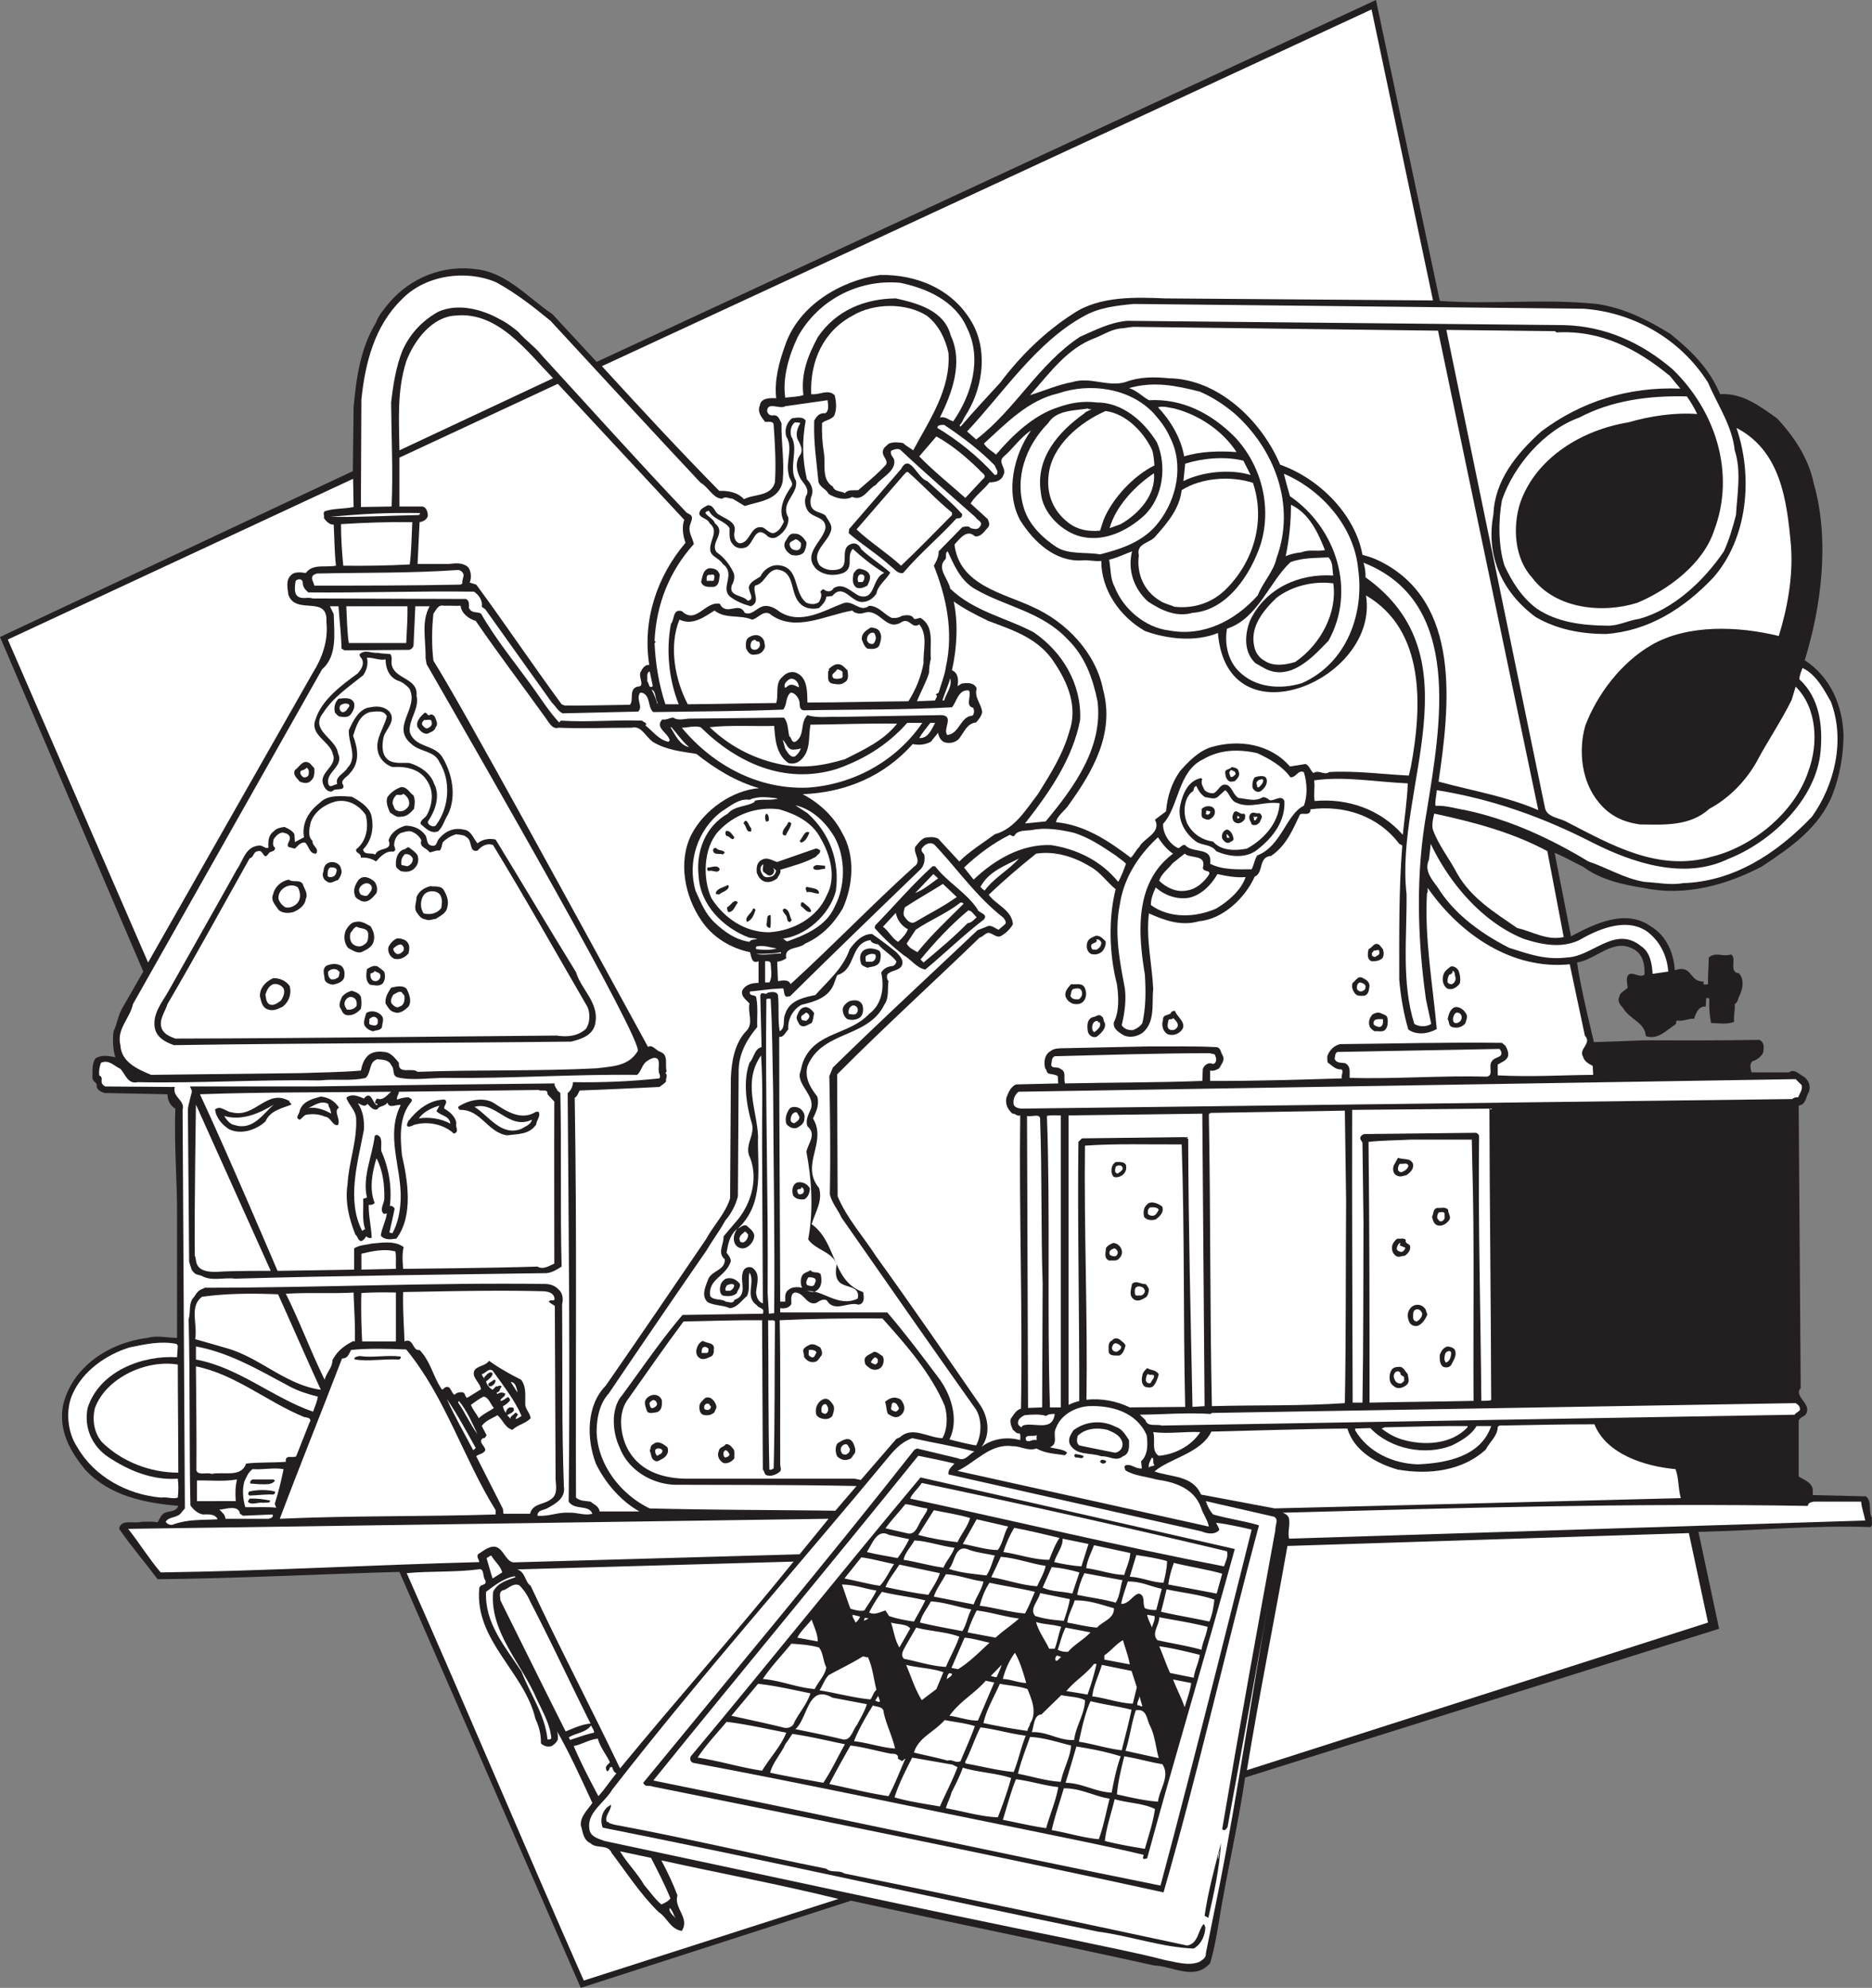
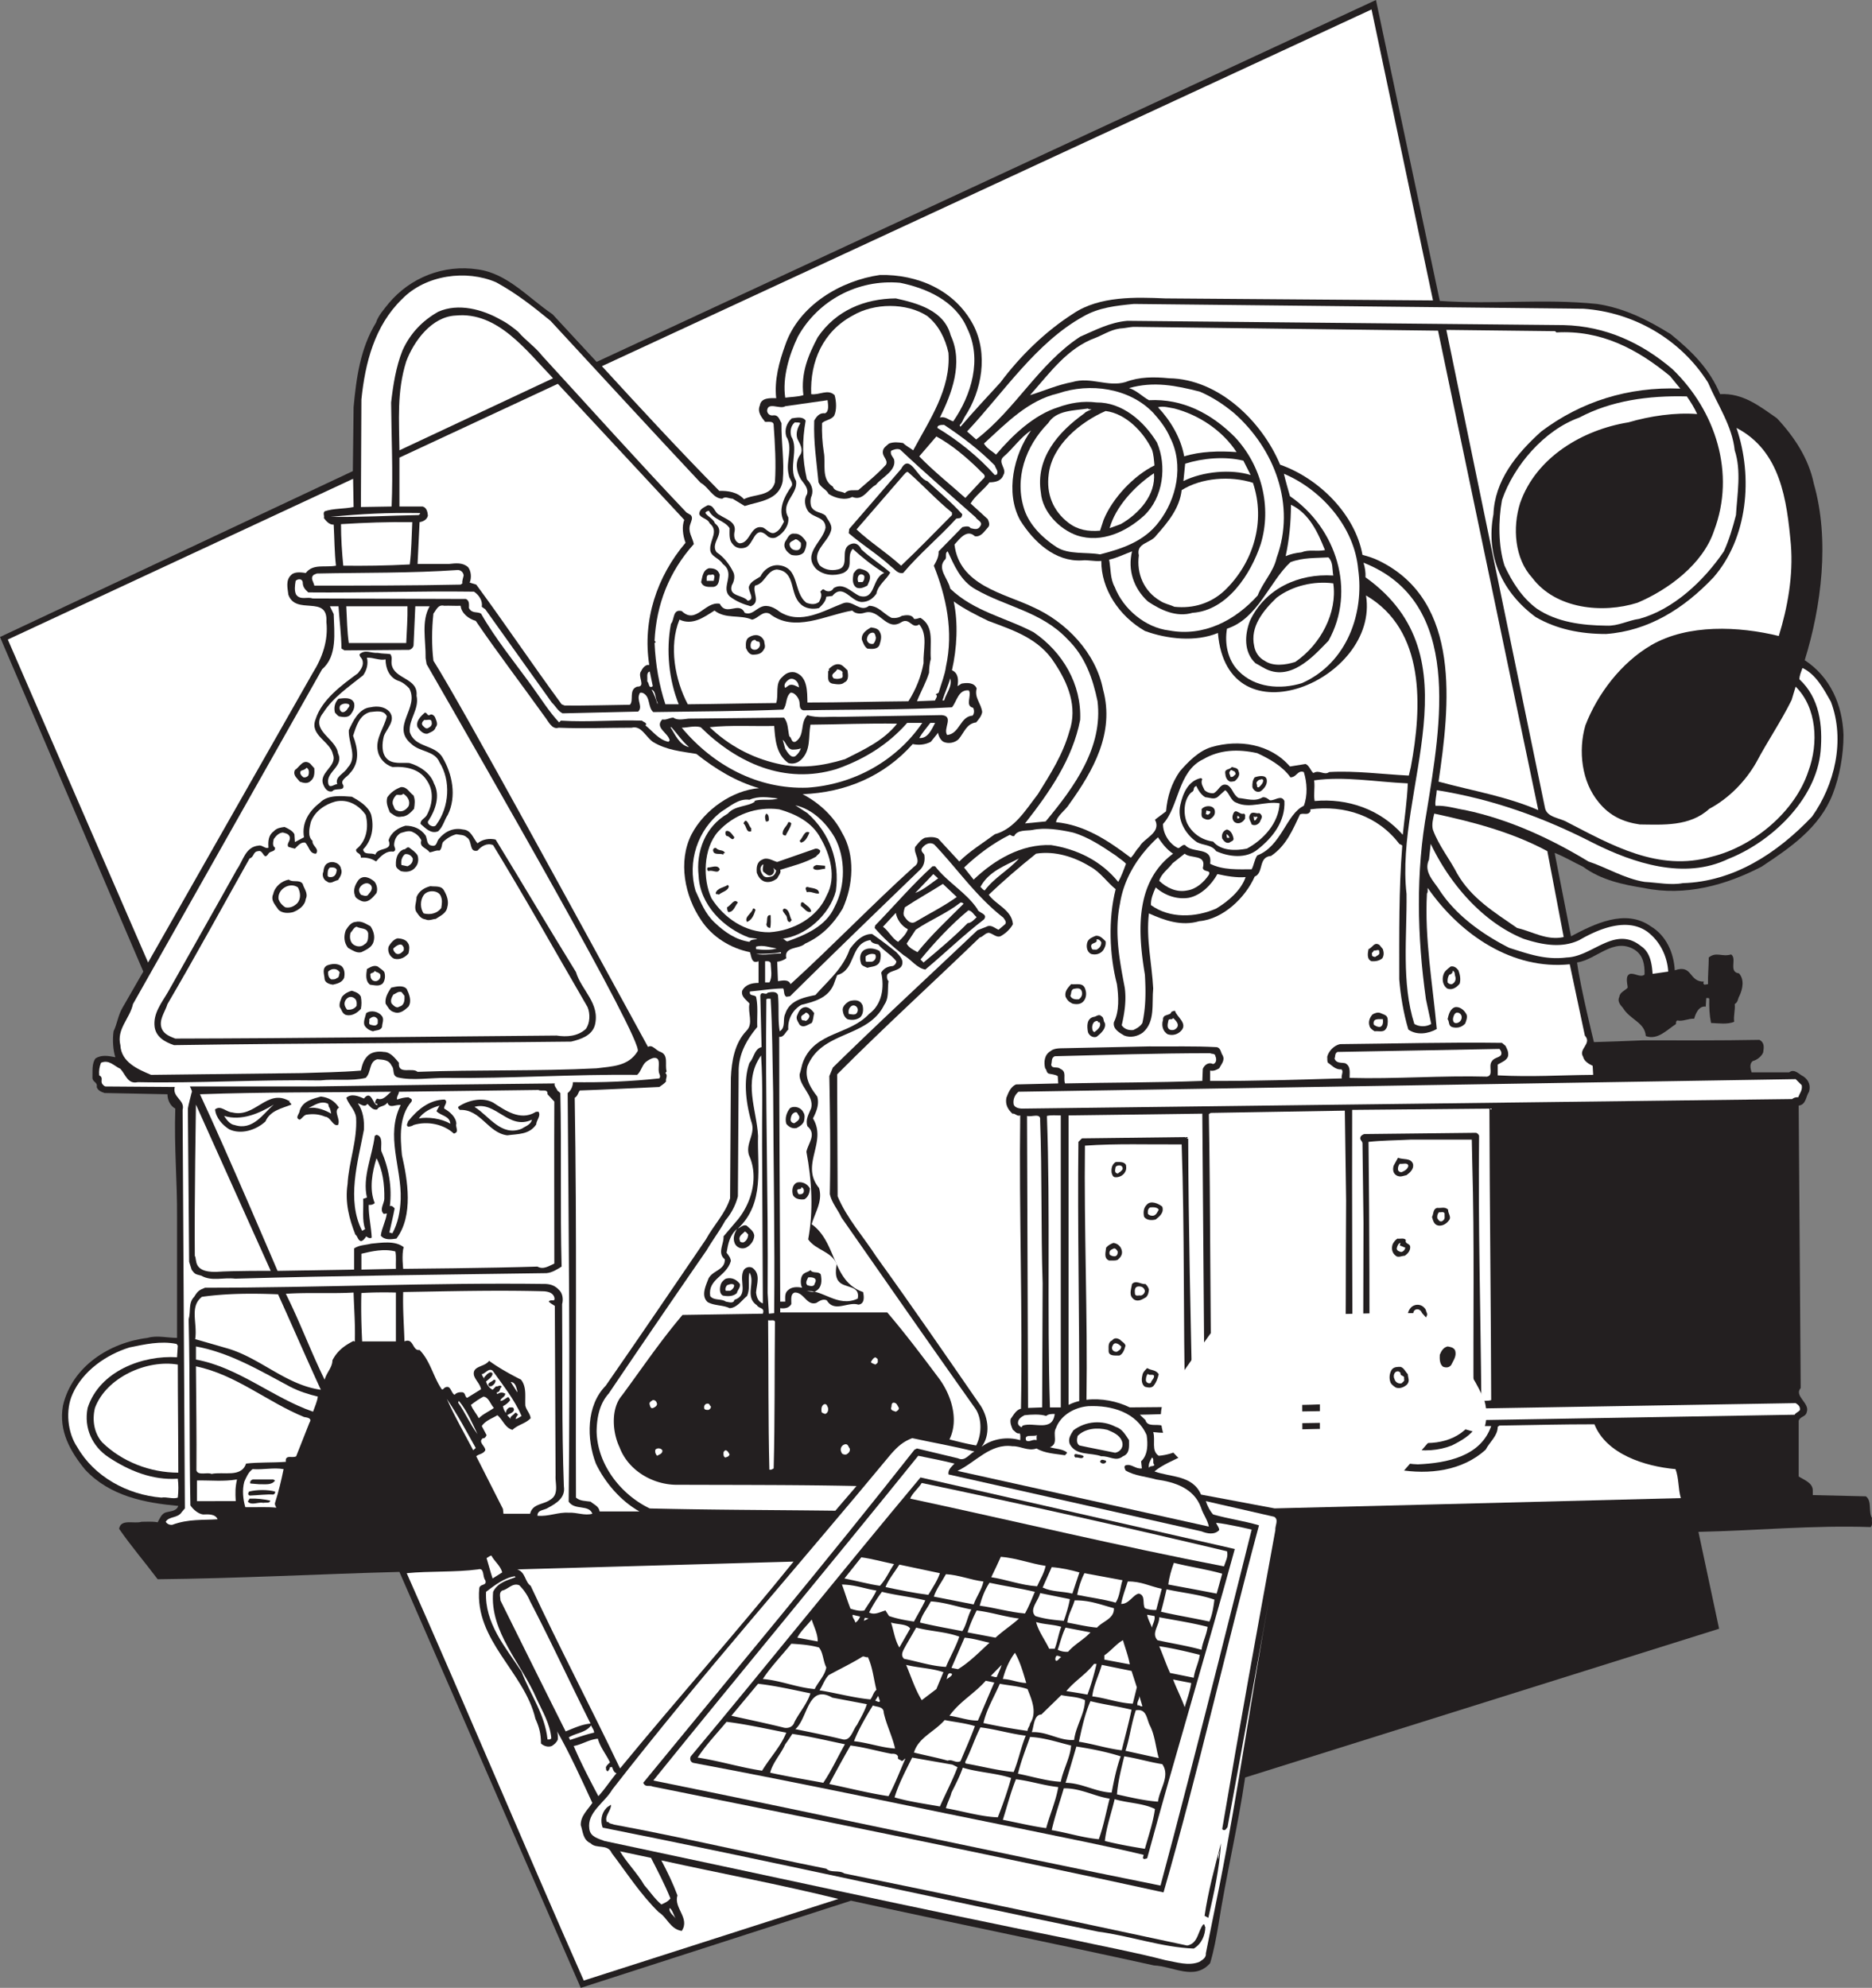
<svg xmlns="http://www.w3.org/2000/svg" width="743.316" height="789.051">
  <rect width="100%" height="100%" fill="#808080" stroke="none" />
  <path fill="#231f20" d="M158.602 623.95c-31 .8-64.2 2.6-96 2.902-5.102-6.801-10.301-12.801-15.301-20 .601-4.102 5.902-1.903 8.902-2.801 1.797 0 4.399-.2 6.399.199.8-1.398 1.398-3.102 2.898-3.8 1.902-.7 4.5-.4 5.3-2.7-13.198-1.2-27.097-3.8-37-14.398-5.8-7.102-10.597-15.301-8.8-25.403 3.602-15.597 18.602-25.097 33.602-26.898 3.699-1.102 7.8 0 11.699 0V483.25c.101-14.5-1.2-27.602-.7-43.2-2-1.1-3.101-3.402-3.101-5.698l-25-.5c-1.2-.403-2.7-1-3.098-2.403.399-2-1.601-1.8-1.699-3.597.098-2.704-.3-5.602 1.2-7.704 2.398-1.597 5.3-1 7.898-.5-.899-2.796-1.2-6.898-.7-10.296 1.399-2.903 1.801-6.301 3.399-9.102l8.402-14.602L0 252.852 140.102 187l.3-25.352c1.098-11.898 2.7-23.398 8.899-33.597.902-2.801 3.101-5.2 5-7.602 8.601-10.3 21.902-15.597 35.5-13.5 11.699 1.602 20 11.301 29.601 17.801l17.5 18.898L546.352 0l25.351 119.45c22.098 1.5 40.5-1 62.399 1.198 10.699 1.602 20 6.204 29.3 12 8.598 7 15.399 13.801 19.598 23.801 9.102-.5 15.703 4.801 22.602 9.602 7 7.5 12.601 16.097 14.601 25.898 6.399 22.301 3 48.903-3.601 70.102 10.199 6.699 15 17.8 15.398 29.699 0 8.2-1.598 16.5-4.297 23.5-5.203 13.3-16.8 21.2-28.3 28.8-13.903 7.2-30.2 11.9-46.801 8.4-8.102-1.302-16.801-3.098-24-8.4-3.801-1.8-7.399-4-11.301-5.5l6.5 33.098c9.101-4.796 21.5-11.097 31.601-4 6.2 3.704 9.2 10.5 9.598 17.5 7.203-2.5 5.402 4.602 11.602 4.5-.399.5-.301.903.199 1.204l1.402-.204c-.101-3.296.297-7.296.297-10.597 3-2.403 5.203-.102 8.902-1.2 2.399 1.7-1.199 7 3.098 7.5 2.203 2.5 1.5 6.098.203 8.899-.703 1.102-.5 2.5-1.902 3.3.3 2.2-.598 4.802-.2 7-2.601 1.2-6.3.598-9.199.5-.601-2.902-.8-6.3-.699-9.6-.203-.5-.8-.2-1.203-.302l-.2 3.403c-3-.403-4.198 3.398-4.597 4.8-2.402-.101-4.5 1.2-6.703.7-.598.3-.5.898-.5 1.398-3.7 2.403-7.297 6.5-12 4.801-.398-5.5-6.2-6.398-9.098-11.2-1.101-1.198-2.3-2.698-1.402-4.402.203-1.796 2.203-2.398 3.3-3.597 0-1.301-1.198-4.801 1-5.5 2-.301 4.102 1.597 5.7.3.102-3.902-.5-7.703-4-9.902-8.297-5-15 3.903-22.797 5.102 1.297 9.8 6.7 31.597 6.7 31.597 6.097-.199 12.898-.398 19.398-.699 15.402 0 30.5.102 46.3-.199 2.102 1.102 1.801 3 1.5 5-.601 1.5-2.398 3-4.101 3.398-1.5 1.102-.898 3.102-.5 4.5h14.902c2.2-1.597 3.899.801 5.801 1.704 2.098 1.5 2.797 3.699 2.098 6-1.301 1.898-1.098 5.097-4.098 5.5L715 550.949c-2.797 3.2 3.8 6 2.402 9.602-.402 1.898-2.601 1.597-3.199 3.398v22.102c2.098 1.398 5.7 2.5 5.598 5.699v1.7l21.101.5c2.5 1.902.899 6 2.399 8.6-.2 1.2.402 2.7-.5 3.598-22.801-.796-45.598 1.403-68.399 1.903l8.2 38.449-188.2 59.05c-2.8 19.2-7.601 39.2-10.601 58.5-.899 5.098-1.801 10.302-3.301 15.2-6.2 7.102-14.7 1.2-22.297.898-40.3-8.898-81-17.097-120.3-25.699l-107.301 34.602-72-165.102" />
  <path fill="#fff" d="m569 119.25-106.297-.8c-11.703-.5-26.101-1-36.5 6-11 7-21 16.698-29 27.402-5.601 6.097-10.203 11-15.8 17.5-.301-.102-.301-.403-.301-.704.898-.699 1.3-2.097 1.898-3.097 6.902-10.403 9.5-25.102 3.402-36.7-7.402-13.8-22.101-20-37-19.703-15.5 2.204-32.199 12-37.601 27.801-2.399 6.602-4.399 13.903-3.598 21.102-2 0-6-.403-6.5 2.898-1.101 2.602.7 4.7 2.098 6.5 1.3.102 3.5-.5 3.402 1.403.5 7.097 1 15.097.5 22.597-1.601 5.801-8.203 4.5-12.3 6.7-2.5-2.797-6.301-3.399-9.801-3.297-15.399-15.602-31.301-32.801-46.602-49.5L544.602 3.75 569 119.25" />
  <path fill="#fff" d="M218.602 127.352c20 21.597 39.898 43.296 59.601 64.296 3.098 1.602 4.899 6.301 8.598 6.301 1.199-1.097 2.699 0 4.101 0l4.801 2.903c5.797-1.903 13.7-2.204 15.098-9.903.699-8-.598-14.898-.5-23-.801-1.3-1.098-3.199-3.098-3.097-1.402.296-2.402-.5-2.601-1.704.101-3.898 5.101-.5 7.199-1.898l16.8-2.398c.2 1.699.7 4.5-1 5.199-2.199-.301-3.398 1.3-4.3 2.898-.301 8.903.902 15.801 1.699 24.5.902 2.2 3.203 2.801 4 4.602 2.602 1.699 6.602 2.699 9.402 1.199 4.399 1.8 6.098-3.102 9.399-4.8 2.3-3 8.3-5.598 7.199-10.098-.5-1.102-1.598-1.903-1.2-3.403 1-.5 2.403-1 3.602-.5 10.301 9.7 19.899 17.903 30 26.903.399 1 3 1.796 1.899 3.398-1 1.8-2.399 1.2-3.899.898-.601-1.097-2.402-.597-3.3-.398l-9.399 9.602c.098 2.199-.902 3.898-1.902 5.699 4.902 12.3 7.902 26 4.8 40.097-.398 3.204-1.898 6.801-2.898 10.301l-1.203.7c1.203.5-.098 1.703-.2 2.402l-7.198.3c1.5-3.8 3.601-7.402 4.8-11.3 0-1.602.2-3.801.7-5.5-.5-6.102 1.601-12.801-4.102-16.301-.898.102-1.598.602-2.598.398-.8-1.898-3.3-1.5-4.8-1.199-1.2.801-2.801 1-4.102.801-3.2-1.602-5.098-4.7-8.898-4.8-3.602 2.902-6.399-2.5-10.301-1-7.7 2.902-16.801 8.698-25.2 3.402-2-1.602-4.699-3-7.199-2-2.199.796-4 3.5-6.699 2.398-2.3-4.8-7.3 1.602-9.902-3.602-5.899-1.097-9.399 8.403-15.098 2.903-3.703-.903-2.8 3.398-4.3 5.097-2 10.602-.801 22.204 3.097 31.903h-5.297c-2.5-7.602-3.902-15.7-4.3-24.301l.5-.398-.5-.5c.699-14.403 5.8-27.5 15.597-38.403-.5-2.597-2.5-4.898-1.398-7.898.3-1.102 1.199-2.5.199-3.602l-1.7-1c-19.5-20.5-38-41.199-57.3-62.199-3-3.8-6.399-5.898-9.598-9.602-2.101-1.699-4.203-3.398-7-4.796-7-4-16.703-6.704-24.703-3.102-6.398 3.602-11.2 8.7-14.2 15.398-2.597 6.5-3.698 13.704-4.5 20.602.102 13.8.802 27.2.2 41.3l-12.2.2.2-42.7c1.5-14.5 5.203-29.198 16.102-39.8 9.398-9.7 25.601-11.8 37.398-6.7 8 4.4 14.402 9.4 21.602 15.302" />
  <path fill="#fff" d="M384 130.25c6.102 12.3 1.703 26.602-5.5 37-1.797-.5-3.098-2.102-5.297-1.5 4.7-9.5 9.399-21.7 4.297-32.602-2.598-10-13.297-12.796-21.797-14.699-12.402.102-23.8 4.801-31 15.403-3.703 7-6.8 14.199-5.703 23-2.297.699-5.098.699-7.2 1-1.198-7.801 1.5-16.903 5-24.204 8-14.398 23.802-22.898 40.602-21.398 10.2 2.102 21.899 7 26.598 18m63.602-2.898c-6.899.597-12.7 3.699-18.7 6.296-16.5 10.801-25.601 28.801-41.3 40.801L384 171.25c14.3-15.2 27.402-35.3 46.102-45.602 6.199-3.597 13-4.296 20.101-5l178.598 1.903c19.699 1.398 38.402 11.898 49.402 29.3 3.797 8.899 9.598 17.2 10.598 26.899 2.699 8.102 1 17.398.5 25.7-1.301 5-2.7 9.8-4.801 14.402-8 11.796-20.098 23.097-33.598 26.796-4.5.602-8.3 2.903-13 2.704-9.8-.102-19.699-1.403-27.601-6.704-6-4.398-9.899-10.699-12.899-17.097-2.5-7.801-2.5-18.102-1-26.102 4.7-13.597 16.7-27.699 30.7-32.699 12.601-6.7 27.398-8.8 42.699-8.398 1.601 2.296 3 4.597 4.101 7-8.699-.704-18.8.796-27.3 3.296-18 2.903-36.602 13.704-43 32-3.102 9.801-2.2 22.102 4.8 29.704 9.301 12.398 27.899 14.296 41.801 9.898 12.098-5.102 26-15.3 30.399-28.602 8.601-22.699.699-47.5-16.5-64.097-12.301-10.5-26.602-17.102-43.2-17.5l-173.3-1.7" />
  <path fill="#fff" d="M368.203 125.45c4.598 3.698 7.2 9.1 8.399 14.6 1 14.4-7.5 26.598-14 38.7-1.301-1-2.801-1.7-4-2.898-2-.301-3.7-.5-5.602.199-.898.8-2.297 1.699-2.398 2.898-.5 2.301 2.199 3.5 1.199 5.5-3.301 3.7-7.598 7.102-11 10.102-1.899.199-4-.403-5.301 1.199-1.598-.898-4.098-.5-4.797-2.602-4.8-2.898-2.703-9.199-3.601-13.699-.602-3.898-.801-7.5-.7-11.5 1.301-1.3 3.5-1.199 4.801-2.898 1.098-2.301.899-5.7.2-8.2-2.7-2.601-6.102.098-9.301-.402-.5-13 4.699-24.898 16.5-31.199 8.398-5 21.3-5.2 29.601.2m-209.601 53.3c-.102-11.7-1.102-23.2 2.699-35.3 3-8 10.101-17.802 19.699-18.2 16.602-1.602 27.902 13.8 38.602 24.898l-61 28.602M610.8 321.55c-12.8-5.5-26-7.6-39.597-11.3 4.399-29.898 9.297-71.5-23.5-87.602-2.203-1.097-4.402-1.796-6.703-2.398-2.898-16.102-17.297-30.398-32.7-35.8-7.198-17.2-24.398-34-44.097-34.302-6-.597-11.8-.597-17.3 1.5-7 2.102-13.801-2.199-21.102 0-5.899 1.102-11.301 3.5-16.801 5.204 8.102-9.102 14.8-18.704 26.102-22.801 3.898-1.602 6.601-3.602 11.101-3.801 1.598-.2 3.297-.602 4.797-.5l120 1.5 39.8 190.3m-36.5-190.6 43.2.5.5.5c17.8-1 32.102 6.6 45.102 17.3l4.101 5c-20.8-.8-39.5 5.2-55.203 17-10.098 9.102-18.5 19.602-19 32.898-3.2 16.704 3.703 31.204 16.8 40.801 8.302 4.801 17.7 6.7 27.903 6.7 16.7-1.2 30.797-9.899 42.7-22.5 13.5-15.5 15.8-39.7 9.097-59.297 17.5 9.097 20 28.597 21.602 46.296 1 12.301-1.301 25-4.801 36.301-15.801-3.898-36.098-4.8-50.598 3.602-12 7-21.402 19.398-26.203 31.898-2.898 10-1.5 22.403 5.3 30.5 4.403 5.5 10 7.903 16.302 8.801 9.199.102 19.898.898 27.601-6.2 7.899-4.198 14.5-11.1 18.7-18.5 4.398-8.3 9.8-16.198 14-24.698L713 272.55c8.5 8.398 9.102 22.597 5.102 33.398-5.301 16.403-22.102 30.102-38.399 34.102-21.203 6.199-40.101-4.801-57.402-13.7-3-1.8-8.301-1.8-8.899-6l-39.101-189.4M221.5 152.352l50.203 54c-1 2.597-.601 6.097.5 9.097-11.3 13.301-17.203 30.7-14.402 48.5-1.5-.3-2.7 1.301-3.2 2.403-1.699 2 2.102 6.296-1.601 6.199-3.5 1.199-1.2 5.5-2.898 7.199-8.7.102-17.801.398-25.899.3l-1.203-.5c-11.7-15.902-22.398-31.902-33.898-47.5l-2.602-.8c.8-1.898.602-4.602-.7-6.2-2.198-1.8-4.698-1.5-7.5-1.198h-12.5l.802-16.602c1.398-.2 3-1 3.3-2.602-.101-1.398-.5-3.199-2.101-3.597h-9.2v-19.403l62.899-29.296" />
  <path fill="#fff" d="M490.102 164.05c16 14.2 24.5 36.4 16.8 57.4-1.199 5.5-5.5 9.698-7.5 14.902-8.902 9.898-21.402 16.5-35.199 13.898-9.402-1.102-18.203-8.5-21.601-17.3-1.801-3.2-1.5-7.2-2.2-10.802 3.2-.699 6.098-2.199 9.098-3.296-1.797 7.296.602 14.699 6.3 19.898 5.102 3.398 11.302 6.398 17.7 4.5 13.8-.898 23.203-15.398 27.102-27.3 4.5-14.802.3-31.2-10.301-42.5-9.301-9.302-20.7-15.302-34.098-14.598-2.703-1.5-4.902-3.903-7.902-4.801 9.902-2.801 18.601-1 28.101 1.398 4.899 2.102 9.399 5 13.7 8.602" />
  <path fill="#fff" d="M464.602 173.648c5.601 10.903 2.601 24.5-4.5 33.602-5.801 7.7-14.7 10.602-23.301 12.8-5.5-1-12.399.2-17.301-2.902-5.398-3.5-10.598-8.597-12.7-14.699-4.198-12.398.403-25.398 9.403-34.5 3.297-5.199 10.098-4.898 15.797-5.8.402.5 1 .203 1.402.3-.699.5-2.199.801-2.8 1.602-10.399 7.398-19.5 17.8-17.301 31.5.601 7.597 7.402 14.597 14.402 17 9.797 3.199 19.7-1.602 26.598-7.903 7.601-7.199 9.101-19.699 5.101-29-5.199-8.5-13.8-16-24-15.898-5.402-.7-10.5.2-15.199 1.898-9.601 3-18.101 11-24.703 18.801-1.398-1.3-3.7-2.398-4.797-4.398 9-8.2 17.598-17.2 29.5-19.903 12.5-4.296 28.2-2.199 37.7 7.704 2.8 3.097 5.199 6.296 6.699 9.796M491 179.45c-6.797-.5-14.5-.302-20.797 1.698-1.3-7.398-5.5-14.296-10.402-19.5 2.199-.597 4.5.204 6.5.5 9.601 2.5 19 8.602 24.699 17.301" />
  <path fill="#fff" d="M457.402 178.45c.7 2 .801 4.198 1 6.3-8.199 4-16.699 13-20.199 21.602l-1.402 4.296c-4.7.403-8.801-.296-12.5-3.097-6.2-4.7-8.899-11.602-7.899-19.2 1.301-11.601 12.5-20.8 22.598-25.203 8.102 1 15.102 8.403 18.402 15.301" />
  <path fill="#231f20" d="M319.902 166.95c-1.402 8-1.402 15 .5 23.3 1.7 1.8 2.7 4 1.899 6.5-.598 1.2-.598 3-.2 4.3 1.2 2.5 3.899 2.098 5.7 3.598 1.101 2.102 3.101 3.903 2 6.5-1.5 4.403-7.801 8-4.399 13.204 1.899 1.796 4.7 2.296 7.2 1.699 5.398-1.102.3-8.301 5.3-10.102 1.899-.8 3.399.5 4.098 2.102 3.5 3.3 7.602 5.8 11.5 9.199-1.398 2.7-5 5.102-5.5 8.398-1.297 1.903-3.2 3.204-5.5 3.301-4.5.301-7.598-7.699-12-2.398l-2.398.3c-.2 1.797-1.5 3.2-2.899 4.5-2.3.598-5.601.297-7.402-1.703-4.399-4-1.7-12.898-9.399-13.597-4 .398-4.601 5.597-8.601 6.398-1.098 2.602 2.402 6.602-1.7 8.2-2.898-.797-5.699-1.899-8.199-3.797-4.101-3.602 2.5-9-2.902-13-1.5-2.5-5.098-2.903-5-6-.098-3.602 3.5-7.102-.2-10.102-.8-2-3.3-1.898-4.097-3.602-.101-2.097 1.797-2.699 3.297-3.597 2.703-.102 2.602 3 4.8 3.898 2.5 1.7 6.903 2.7 5.802 6.903-.301 1.796.199 3.597 1.898 4.296 4.602.204 4.3-7.796 9.602-6.199 1.601.903 3.101 3.102 5.101 1.7 1.598-.899 2.297-2.598 3.098-4.098-2.598-5 .3-10.2 3.101-14.2.598-1.5-1.101-2.703-1.199-4.3-1.402-5.5 1.899-10.602-1-15.301-.8-2.8.2-5.398 2.2-7.2 1.699-.198 4.3-.902 5.5.9" />
  <path fill="#fff" d="M317.8 167.95c-1.097 1.8-1.898 4-1.198 6.198.898 1.903 2.5 4.102 1.199 6.301-2.301 3-1.5 6.801.199 9.801 1.3 1.8 3.203 3.7 2.402 6-1.3 1.898-.8 4.898.5 6.7 2.301 2.8 6.801 2.1 6.899 6.5-1 5.5-9.301 10.198-3.801 16.3 3 2.7 7.3 3 10.8 1.7 4.602-2.2 1-6.4 3.802-9.598 3.699 3.398 7.699 6.597 12.5 9.597-5 1.903-3.301 10.903-9.801 9.102-3.301-1.5-6.399-5.5-10.301-3.102-.797 1.602-2.7 1.602-3.898.5-.7-.199-.899.602-1.399.903.899 1.398.098 2.898-.5 4.097-1.601 1.2-3.402.903-5 .301-5.402-4.102-2.5-14.102-11.101-14.898-3.102-.204-5.899 1.796-7.2 4.5-1.601 1.097-3.8 1.898-4.5 3.898-.5 2 2.7 5.2-.5 5.7-1.902-2.4-7.8-1.598-6.3-6.2.898-1.398 1.398-3.7.5-5.3-1.399-2.802-3.602-5.802-6.5-7.7-3-3.8 4.101-7.7-.7-11.5-.601-1.8-2.8-2.602-3.8-4.102.101-.597.8-.796 1.398-.898 1.8 3.602 6.203 3.8 8.203 6.898 0 2.301-.3 4.704 1.2 6.301 1.199 1.602 3.199 2 5 1.403 3.398-1 3.597-9 8.398-5 1 1.296 3 1.597 4.3.699 2.7-1.602 4.801-4.602 4.399-7.7-3.297-5.703 3.902-9.101 3.102-14.402-3.2-5.398 1.199-12.597-1.899-17.699-.601-2-.203-4.3 1.399-5.602.699.102 1.601-.097 2.199.301m57.101.699c7.2 4.801 14 9.903 20.098 16.102.3 1.2 1.602 2.3.8 3.602l-.8.199c-6.598-7.403-14.797-13.903-22.797-18.7-.101-1.203 1.598-1.203 2.7-1.203" />
  <path fill="#fff" d="M405.102 206.55c5.398 8.598 13.898 16.5 24.5 15.9 2.398-.302 5 .5 7.699.198-.098 11.102 7 21.903 17.3 27.801 8.7 3.2 20.102 4.5 29 .801 3.602 44.102 64.2 18.602 58.801-14.898 23.598 13.796 22.301 44.097 17.801 68.097l-.8 3.403c-10.2-.5-21.2-2-31.602-1.403-2.098 1.5-3.899-1.097-6.301.403-1.098-.903-1.598-3-3.098-3.602l-6.199 1c-7.8-9-20.3-10.898-31.203-7.7-5 1.5-9.2 5.802-12.5 9.598-3.297 4.704-5 10-5.5 15.903l-4.398 3.3c2.699 5.297-4.5 7.297-6.2 10.797-1.402 1.301-2 3-3.402 4.301-9-6.8-18.297-13-29.7-14.097.5-2.704 3.802-4.704 5.302-7.204C434 306.051 442.703 290.95 438 273.75c-2.797-14.5-14.5-26.898-28.098-32.898-11.402-5.403-29-8.5-30.902-24.704 2-2.199 4.902-6.296 8.102-3.296 2.398.398 3.699-1.903 5.101-3.403 1-.898.5-2.3 0-3.398l-6.8-6.2c1.8-3.101 5.3-5.5 7.5-8.402 2.199 0 4.699-.5 5.5-2.898 1.597-2.403-2.403-4.903 0-7.2 3.8-3.203 6.699-7.703 11-10.5-6.801 9.5-10.403 24.598-4.301 35.7M388.8 186.45c.903 1.3 3.5 2.198 1.403 3.8l-6.902 7.398c-5.801-5.199-12.7-10.699-18.301-16.5l6.8-7.898c6.102 3.3 12 8.3 17 13.2m104.903-3.598 2.899 5.699c-7.7-2.403-18.801-1.5-26.7 2.398l.7-6.898c7-2.2 15.699-3 23.101-1.2" />
  <path fill="#231f20" d="M368.203 190.95c4.797 4.5 9.598 8.402 13.899 13.198-.102.602-.301 1.403-1 1.5l-1.399.204c-6.601 7.296-14.203 13.5-21.101 21.597-2.102.403-3.2-1.398-4.801-2.597-5.399-4.903-11.301-8.5-16.801-13.204l.203-1.699 20.598-23.8c3.5-6.598 6.5 3.902 10.402 4.8" />
  <path fill="#fff" d="M360.5 187.352c5.902 5.097 11.602 11.398 17.5 16.097v1c-6.7 6.7-12.898 13.2-20.2 20.102-5.698-5.2-12.3-9.301-17.698-14.403l18.699-21.597c.5-.403.902-1.301 1.699-1.2M445 208.05l-4.398 1.598c2.3-8.398 9.898-16.699 17.601-21.796.797 8.597-6 16.097-13.203 20.199m94.3 17.999c2.403 17.098-4.198 37-22.3 45.098-8.7 2.704-18.797 1.801-25.2-4.796-4.398-4.403-5.597-11.102-4.597-16.801 12.297-4 16.797-18.602 25.2-26.403 5-1.898 10.097-1.597 15.097-1.898 1.902 2 1.402 4.398 1.902 7.2-13.8-.9-27.101 5.198-33.101 18-2.098 5.5-2.5 12.402 2.199 16.8 1.602.8 3.402 2.102 5.3 2.8 10 3.802 19-7 23.7-11.698 11.102-19.903 3.102-44.801-15.297-57.403-.8-2.898-1.703-5.898-2.402-8.898 14.699 6.199 28 20.898 29.5 38M58.8 382.05 3.103 253.853l137.101-63.801.2 11.199c-3.801.8-8 .5-11.5 1.7-.801.902 0 1.6-.301 2.698.898 1.204 2.199 2.704 3.898 2.602.3 5.5.3 11.102.902 16.3-4.5.802-9.101-.902-12 2.9-1.3-.2-4.3-.7-5.699.698-2.402 2.102-1.5 5.301-1.203 7.903 2.902 8.398 15.8-.2 15.102 10.8.8 7.399-1.602 14.2-5.5 20.399L58.8 382.05" />
  <path fill="#fff" d="M497.5 191.648c5.203 15.403.102 31.903-11.297 42.801-5.402 5-12.3 7.2-19.902 6.403-1.899-.903-4-1.204-5.7-2.403-6.3-3.699-9.398-10.699-8.398-18-1.203-5 4.797-4.8 6.899-7.898 4.8-5.403 9.3-10.903 10.101-18 7.797-4.903 19.297-5.801 28.297-2.903m28.602 26.704c-3.602.699-6.102-.403-9.399.898-2.203.2-4.3.7-6.203 1.5 1.402-6.5 2.102-13.3 2.102-20.398 7.398 3.5 10.8 11.296 13.5 18M166.8 203.648c.102.403-.3.5-.5.801-11.3.2-23.398.903-35 .7 12.403-1.2 22.5-1.7 35.5-1.5m-3.097 3.601c-.3 5.898-.3 11.398-1 16.8-9.3.5-18.402.598-26.402.5-.5-5.1-.899-10.902-.899-16.5 9.899-.6 18.098-.902 28.301-.8" />
  <path fill="#231f20" d="M320.203 215.25c.098 1.5-.402 2.8-1 4-1.3 1.398-3.402 1.398-5 1-1.8-1.102-3.5-3-2.402-5.3 1-1.302 1.5-3.5 3.8-3.098 2-.204 3.7 1.796 4.602 3.398" />
  <path fill="#fff" d="M318 215.45c.102 1.198.102 2.5-1.2 2.902-1 .199-2.597-.102-3.097-1.5-.8-1.903 1.2-2 2.098-2.801.902 0 1.5.8 2.199 1.398m69.402 18.501c12 6.902 26.098 8.8 36.399 19.698 7.101 6.903 10.101 15.602 12 24.704 2.199 18.199-9.098 33.898-20.598 47.699-2.703.3-5.5.5-8.203.8 9.8-12.5 18.902-25.601 21.902-41.101.598-14.102-6.902-26.898-18.5-34.8-11-5.802-23.601-8.2-33.101-17.302-.7-3.898-5.598-8.097-1.899-11.699.598-.898-.3-2.5.899-3.097 2.5 5.296 5 11.699 11.101 15.097m179.2 87.601c-4.5 24.7-3.899 50.098-.399 75.098.7 3.301 1.399 6.5 2.098 9.801-2 1.2-4.7 1.2-6.7 0-5.199-16.3-2.898-34.898-3.101-51.597-4.797-41.903 28.203-93.903-16.297-125.704.098-1.796-.203-4-.8-5.796 39.8 15.597 30.5 65 25.199 98.199" />
  <path fill="#231f20" d="M285.8 228.148c-.3 1.801-.097 4.301-2.398 4.801-1.601 0-4.199.403-5-1.898.5-2 .598-4.7 3.098-5.5 2.203 0 3.602.5 4.3 2.597m59.602.302c.301 1.6-.5 2.8-1 4-1.3.698-2.8 1.402-4.3.8-1.899-1.3-1.5-3.7-1.2-5.602.7-.898 1.2-2 2.598-1.898 1.5.398 3.402.898 3.902 2.7" />
  <path fill="#fff" d="M184.102 228.45c-.2 1-.7 2.198-.5 3.1l-.7.5c-19 .4-38.8.4-58.101.4-.2-1.4-1.801-3-.2-4.302l1.2-.5c18.699-.398 37.402-.097 56.101-1.398 1.2.102 2.098 1 2.2 2.2m99.601.402-.3 1.699h-2.801c.101-.602-.399-2.2.898-2.403 1.203.301 1.8-.796 2.203.704m59.5-.204c.098 1-.101 1.704-.703 2.403h-1.7c-.398-1-.398-2.801 1-3.102.602 0 1 .2 1.403.7" />
  <path fill="#fff" d="M120.203 231.05c0 1.9.797 2.802 2.2 4.098 21.898.204 43.398-.597 65.8-.296 2.098 1.398 3.5 3.699 3.098 6l1.402 1 26.399 37c1.5 1.398 2.398 3.398 4.3 4.296l30-.699c2-1.898-.699-4.5.5-7 .098-.8 1.301-.5 1.7-.199 2.699 1.602 1.601 5.5 3.8 7.398 17.899-.296 35.2-.296 51.598-1 1.602-1.898.8-4.898 2.902-6.699 1.5-.199 3 1.801 3.399 3.102.5 1.398-.301 3.398 1.699 3.898 20.5-.398 39.3-.097 59-1.199 1.902-2.2 2.5-7.2 6.703-6.7 1.297 2-1.703 6.098 1.7 6.9.5 1 .5 2.198-.2 3.1-5 .302-5.101 7.2-10.101 7.7-1.801-2.5 2.898-7.5-2.2-7.898l-41 .699c-3.5-.2-8.601.597-12.3-.7-3.102 3.098-.801 8.098-4.801 10.598-1.7.403-1.301-1.597-2.399-2.199-.601-2.5-.402-5.398-2.101-7.398l-37.899.398c-1.902.2-4.5.8-6-.398-1.601 0-2.902 1.097-4.402.699-3.297 3.3 2.5 5.398 2.902 8.398l-.5.5c-3.8-.8-6-4-9.101-6.5.902-1.097-.899-1.3-1.399-1.898-10.601-.403-21.101.699-32.199 0l-.703.699c-4.098-4.398-7.297-9.602-10.797-14.398-6.8-9.403-14.5-18.801-20.203-28.801-1.598-.903-3.598.097-4.797-2.2 0-1.3.297-2.902-1.203-3.601l-60.898-.2c-2-.8-4.801.802-6.5-1.5-.801-1.5-.5-3.8-.2-5.5.801-.8 2.5-1 2.801.5m409.199.5c1.7 11.598-5 24.302-15.101 31.2-3.801 1.2-8.801 1.898-12.2-.5-2.199-1.102-3.699-3.398-4.101-5.8-1.7-7.7 3.602-14.098 8.902-19.2 6.301-4.8 14.899-6.7 22.5-5.7" />
  <path fill="#fff" d="M392.402 246.45c9.801 3.698 20.2 6.902 26.399 16.8 5.199 7.8 9.199 17.3 5.8 27.102-2.601 9.199-7.398 16.699-12.5 24.898-4.8 6.2-9.3 13.8-17.101 15.898-4.7 3.5-10 6.704-14.098 10.801l-8.402-9.097c-1.797-.801-3.398-.602-5.297-.301-1.703.8-2.601 2.199-3.8 3.597-.903 2.704 2.898 5.704-.5 7.903-16.602 15-31.801 30.898-49 46.597-.801-2.097-3.403-1.398-5-1.199l-.301-7.699c1.101-.102 2.601-.602 3.601-1.398-1-4.801 5.098-3.5 7.5-5.801 6.5-2.903 11.2-7.7 14.899-13.903 4.199-9.199 5.101-21.199-.301-30.199-3.301-6.5-9.2-11.898-15.598-15.199 17.098-.7 32.297-7.102 43.7-19.898 2.398.5 4.898.296 7.199-.903l2.898-3.597c0 .699.703 2.796 2.102 3.597 2 .903 4.5.403 6-1 2.3-2.699 3.101-6.199 7-6.699 1.101-1.3 2.101-2.5 2.398-4.102-.398-3.5-3.2-5.597-2.2-9.398-1-2.398-3.8-2.3-6-1.898l-1.597 1c.399-2.301.399-5.204-2.203-6.301 2-8.903 2.5-18.7.703-27.301 4.297 3.102 9 5.398 13.7 7.7m-264.501 19.198c6.098-5.199 4.801-14.5 4.598-21.898l-1.5-3.102h3.402c.399 5.704 1.098 11 1.2 16.801l1.199.7 25-.2c1.101.2 2.199-.699 2.402-1.699l.7-15.602h5.699c-3.399 6-1.5 13.301-1.602 20.602l.402 2.398c22.7 39.5 86.098 149.602 83.801 153.602-3.703 6.102-10.3 6-16.3 6.8-23.403 1.2-47.403.5-71.102 1.4-2.098-1.9-7.899 1.3-7.399-3.598-1.601-1.903-3.402-4.301-6-4.301-2-.301-4.402-.102-6 1.199-2 1.7-2.601 3.898-3.101 6.2-8.301.698-15.7.698-23.5 1L60 426.647c-5.2-2.199-11.898-5-12.2-11.796-1.597-6.403 3.802-10.602 5-16.301l75.102-132.903" />
  <path fill="#fff" d="M161.8 240.648c.102 4.704-.3 9.801-.5 14.602h-22.8c-.7-4.7-.7-9.398-1-14.602h24.3m21.102-.198c.301 3 3.2 5.198 6 6 8.598 12.6 18.2 25.198 27.301 37.902 1.399 1.699 2.899 5.398 5.598 4.5 9.601.398 18.902 0 29 0 3.8-1 5.5 3.5 8.402 5.597 5.399 3.301 11.2 3.801 17.297 4.801 7.703 6.102 15.8 11 24.902 13.602-10.402.796-21.601 8.398-26.8 18.296-5.5 10.801-2.7 24.602 3.8 34.102 4.399 6.7 11.801 11.2 19.399 12.7.601 1.8.601 4.8 3.402 3.6v8.598c-2.601 0-5.203.602-6.5 3.102-.601 2.398 1.899 3.8 2.899 5.102-.801 3.699 1.699 7.898-1.2 10.796-4.699 4.903-5.902 12-6.199 18.704l-.3 47.796c-1.903 6.102-6.5 10.602-9.602 16.301-13 19.102-26.399 38.801-39.801 58.102-7.797 7.898-7.598 21.199-3.898 30.898 3.601 7.5 9.8 14.801 17.3 19h-15.8c-.301-2.097-2.2-2.699-3.602-3.898-2.098-.301-4.2-.2-5.797-1.602-.203-53 .399-105.5-.5-158.699 1.2-.7 1.297-1.898 2-2.898 11.7-.403 20.2-.903 31.598-1.403.902-.699 1.902-1.199 2.699-2.199-.398-.898.902-2.398-.297-3.3l.5-.7c-.8-2.602.899-6.398-2.402-7.7-2-.6-3.2-3.1-5-2-24.758-45.28-73.809-135.335-85.2-153.3-.699-5.602-.699-12.5 0-18.7 1.2-1.5 1.801-3.698 4.301-3.1 1.899-.098 4.598.1 6.5 0m160.301 2.8c6.2-2 8.598 7.8 14.899 3.602 3.199-1.704 4 3 6.898 1 3.5 4.199 1.5 10.097 1.703 15.398-.902 5.102-3 10.398-6 15.102-13 .097-26.703.5-40.101.5-.102-4.102.199-10.403-5-12-2.102-.403-3.7.5-5 1.898-3 2.5-1.301 7-2.399 10.3-11.402.098-23.402.4-35.101.5-5.102-9.6-7.602-23.198-3.301-33.6 5.199 2.402 9.601-.9 13.902-3.598 4.5 3.5 10.098 1.5 14.899 3.597 2.398-.398 4.101-3.597 6.898-2.398 9.902 7.8 22.3.597 32.902-1.2 1.2 1.297 3.2 1.399 4.801.899" />
  <path fill="#231f20" d="M349.402 250.95c.899 1.6.301 3.5-.199 5.1-.8 1.802-3.203 1.598-4.8 1.4-1.2-.802-1.7-2.302-2.2-3.598-.203-2.5 1.797-3.704 3.598-4.801 1.402.199 3 .398 3.601 1.898" />
  <path fill="#fff" d="M347.8 253.148c-.097.903-.398 1.704-1 2.403-1.398.3-2.398-.5-2.597-1.7.098-1.101.598-2.203 1.598-2.601 1.699-.602 1.699.898 2 1.898" />
  <path fill="#231f20" d="M303.402 254.352c.098 1.199.7 2.296 0 3.296-.902 1.704-2.101 2.102-3.902 2.204-1.797.296-2.7-1.301-3.297-2.602-.101-1.7-.203-3.602 1.399-4.398 2.199-1.301 4.601-1 5.8 1.5" />
  <path fill="#fff" d="M300 254.05c.402 1.098 1.703 0 1.703 1.5.2.9-.3 1.598-1 2.098-.902.5-2.3.301-2.601-.699-.301-1.398.3-3.199 1.898-2.898" />
  <path fill="#231f20" d="M155 259.648c.902 1.301.3 2.403.5 4 1 6.102 10.602 5.301 9.902 12.5 1.2 5.403-3.199 9.301-2.699 14.403 2 6.398 9.899 4.8 13 10.097 3.899 6.5 5.7 15.5 2.098 22.801-1.399 2.102-1.801 4.602-3.801 6.5-2.898 1.2-5-1.199-7-2.898-.2-1.602 1.703-2.2 2.402-3.403 2.2-3.898 3-9.097.5-13.199-2.902-5.199-8.402-6.3-14.101-6-2.899-.898-5.301-3.5-5.801-6.398-1-4.903 2.5-9.102 3.602-13.7-1.102-2.703-4.5-1.902-6.7-1.703-4.3 1.204-5.5 5.801-6.699 9.403 1.899 5 2.797 10.5-1.203 14.8-1.098 1.598-4.2 2.797-2.7 4.797.7 2.602-3.198.903-4.3 2.403-1.598.597-2.898-.903-3.398-2.102-2.7-5.199 5.5-7.597 3.601-12.5-1-5.199-9.402-7.597-6.902-13.898 2.402-7.801 10.5-13.7 16.8-18.301 1.2-1.5 2.602-3.3 1.7-5.5-.301-.7-1.2-1.2-1-2.102 2.3-2 4.5-.296 7.199-.5 2.102.403 3 .204 5 .5" />
  <path fill="#fff" d="M153.102 261.75c0 3.5 1.398 7 4.8 8.398 1.801.5 3.399 1.801 4.598 3.102 4.203 7.8-7.598 15.2.902 22.102 3.399 3.199 9.2 2.597 11.098 7.199 4.602 7.3 3.902 17.8-1.2 24.699-.398.898-1.5.898-2.198.5-.801-.3-1.7-1.3-.899-2.102 2.7-4.097 4.7-9.898 2.098-14.699-1.399-4.199-5.899-7-9.801-8.097-2.797-.204-6.7.597-8.898-1.704-2.2-2.199-1.899-6.097-1.2-8.898 1.098-3.102 5-6.3 2.2-9.8-1.899-2-4.801-2.302-7.5-1.7-4.602.398-7 5.602-8.602 9.102-.2 5.296 3.602 10.699-.5 14.898-1.297 2.398-5.098 3.398-4.098 6.5-1.3 0-3.199 2.102-3.601-.5-.7-4.5 6.402-6.602 3.902-11.8-.8-5.9-11.5-9.098-5.8-16.098 3.8-6 10.3-10.403 15.8-14.801 1.399-2 2.098-4.5 1.5-7 2.598-.102 5 1.199 7.399.699" />
  <path fill="#231f20" d="M336.5 266.05c.3 1.7.602 4.098-1.2 4.802-1.198 1.199-3.398.699-4.8.5-2.398-.602-1.5-3.301-1.7-4.801.2-.301.7-.7.2-.903 1.402-1.398 3.102-2.597 5.102-1.699.898.5 1.699 1.5 2.398 2.102" />
  <path fill="#fff" d="M727 278.55c5.8 15.4 1.402 33.098-7.5 45.598-13.898 14.602-31.098 25.801-51.297 26.403-4.8.898-9.902-.2-15.203-.5-8-1.301-15-5.7-22.297-8.102-15-9.097-31.402-16.699-48.902-20.398-3.899-.602-7.598-1.903-11.801-1.7-.297-1.703.402-4.101.5-6.203 21.8 3.5 42 10.602 62.402 21.102 15.598 7.8 35.899 14.602 53.301 6.2 17.098-6.7 34.899-23.5 36.7-42.7.898-10.398-.403-21.2-8.403-28.602 0-1.597.703-3 1.203-4.5 5.399 2.5 8.5 8.5 11.297 13.403m-392.398-11.699c-.301.699.601 2.199-.801 2.398-1 .3-1.801.3-2.801 0-1.598-1.8.902-2.2 1.402-3.602.801.204 1.598.301 2.2 1.204m-75.399 5.5c-1.703 1.296-1.402-1.301-2.203-1.903.203-1.398-.5-3.5 1-3.898l1.203 5.8m115.699 5.699h-.699c.899-3 2.297-5.8 3.098-8.8.902 3.3-1.598 5.898-2.399 8.8M317 271.648l.3 1.204c-.898-.301-2.597-1.602-4.097-.801l-1.402 1c-.899-1.2.402-2.7 1.601-3.403 1.5-.796 3.2.602 3.598 2m-55.898 7.204v.699c-.602-1.801-1.301-4-2.399-5.801 1.899.602 1.297 3.5 2.399 5.102" />
  <path fill="#231f20" d="M140.602 279.05c.398 1.9-.399 3.2-1.399 4.598-1.101 1.301-3.101 1-4.601.704-.602-.301-1.102-1-1.602-1.5-.5-1.903-.098-4 1.402-5.5 2.098-.204 5.2-.801 6.2 1.699" />
  <path fill="#fff" d="M138.5 279.55c.703.802-.398 1.4-.7 2.098-.398.5-1.097 1.204-2 1-1-.5-1.198-1.796-.698-2.597.898-.801 2.3-1 3.398-.5" />
  <path fill="#231f20" d="M170.902 283.648c.598-.296 1.598.403 1.899 1.204.402 1.097 1.3 2.699.199 3.796-.398 1.602-2.098 2-3.297 2.602-1.703.2-3-1.3-3.902-2.602-.801-2.296 1.199-4.296 2.902-5.796 1 0 1 1.699 2.2.796" />
  <path fill="#fff" d="M171.402 286.75c.301 1-.5 1.8-1.199 2.102-1 .796-1.8-.301-2.402-.903-.598-.8 0-1.597.699-2.199.902.3 2.902-.8 2.902 1m184.801.5c-5.402 6.8-13.203 10.3-20.703 14.102-9 2.699-17.7 4-27.098 1.699-9.902-2.301-19-7.102-26.601-14.403 8-.898 18-.296 25.601-.5.399 4.903.598 11.102 5.598 14.704 1.8.597 3.703 0 5-1.204 4.102-3.796 2.902-9.199 3.8-14 12.102-.097 22.5-.597 34.403-.398" />
  <path fill="#fff" d="M366.203 286.95c-10.3 15.1-27.3 24.5-45.601 25.698-19.602.704-37.399-8.796-49.899-23.796 2.297 0 5-.903 7.5-.204 14.399 14.204 33.399 22.903 54 16.602 10.297-3.602 20.098-9.3 28-18.3h6m5.097 0c-1.3 2.402-2.8 6.3-6.3 6 1.203-2.098 2.902-4 4.402-6h1.899m-104.699 1.698c2.5 2.801 4 5.301 7 7.903-3.899-.801-5.602-5.2-7.399-7.903h.399" />
  <path fill="#fff" d="M314.602 297.55c1.199 0 2.398-.1 3.398-.5-.398 1.2-1.098 2.2-2.2 3.098-1.8 1-3.198-1.699-4-2.898l-1-3.602c1.403 1.102 1.7 3.602 3.802 3.903m197.8 10.999c2.5 0 2.801-3 5.301-2.1 1.297 4.1 1.598 9.3 0 13.402-6.902 3.199-8.902 16.097-18.5 19.699-1.101 1.699-1.3 3.8-2.203 5.5-5.2 0-11.398.398-16.5-2.2 1.102-7-7-3.902-9.898-7.402-1.2-.398-1.801 1.102-2.801 1.2-3.7-1.7-6.098-6.098-6-9.598 6.402-6.903 5.8-20.903 16-25.7 6.5-3.8 13.8-4.101 21.402-2.402 4.797 2.2 10.098 5.2 13.2 9.602" />
  <path fill="#231f20" d="M124.8 304.95c.102 1.8.102 3.6-1.198 4.8-1.301 1.5-3 1.102-4.602.5-1.098-1.5-2.797-2.5-1.898-4.602 1.898-1.199 3.199-4.597 6-2.597l1.699 1.898m366.999 1.199c.802 1.602-.5 3-1.5 3.903-.597.097-1.198.3-1.898.199-1.402-.602-1.8-2-1.902-3.398-.2-1.801 1.8-1.204 2.602-2.403 1 .301 2.5.301 2.699 1.7" />
  <path fill="#fff" d="M122.402 307.852c-.5.597-1.101.796-1.902.699-.7-.5-1.797-1.602-1-2.602.8-.3 1.602-.398 2.203-1.199 1.098.398 1.098 2.102.7 3.102m368.199-.5c-.801.597-.899 1.199-2 1 0-.704-.899-1.5-.2-2.204.399-1.097 1.098 0 1.7 0 .199.204.601.704.5 1.204" />
  <path fill="#231f20" d="M503 309.55c.3 2-1.2 3.598-2.398 4.5-1.399.802-2.899-.3-3.301-1.6-.098-1.5.101-2.802.902-3.9 1.399-.5 4.5-1.198 4.797 1" />
  <path fill="#231f20" d="M477.402 309.25c-.8 1.602.301 3 .899 4.398 1 .903 2.199 1.301 3.601 1.204 2.098-1 2.7-4.301 5.5-3.204 2.098 1.204 2.098 3.704 4.399 5.102 3.3.3 6.5 1.602 9.601-.3 1.2-.098 2 .6 2.801 1.198 2 .301 4.5-2.398 5.797.301.402 8-4.5 14.403-10.598 19.2-4.601 3.8-11.402 3-16.5.703-1.902-2.704-5.199-2.204-7.699-3.602-4.703-3.3-7.902-9-6.5-14.898 1-4.403 3.098-9.5 8.2-10.5l.5.398" />
  <path fill="#fff" d="M559 310.95c-.297 7-1.297 13.6-2 20.402-8.898-10.102-21.898-14.602-35-13.403-.5-2.8.203-5.097-.2-8.199 12.102-1.7 24.102.602 37.2 1.2m-57.398-1.2c-.102 1.102-.801 1.898-1.7 2.7-1.101.402-.601-.802-.902-1.2-.398-.898.602-1.398.902-1.7.598 0 1.301-.698 1.7.2m-23 6.7c1.699.1 3.5 1.1 5-.2l2.898-2.602c1.8 1.301 2.102 4.204 4.5 5 5.3 2.5 11.402-.796 17.102.204-.399 7.898-6.399 14.398-13 18-4.602.898-10.301.898-13.399-2.801-4.402-.602-8.203-3.102-10.3-7.2-1.7-3.8-1.403-9.5 1.597-12.3 1.703-.801.3-1.801 2-2.602.703 1.5 1.8 3.5 3.602 4.5" />
  <path fill="#231f20" d="M164.203 315.75c.7 1.8.5 3.398.2 5.3-1.403 1.598-2.903 3.098-5 3.098-2 .5-3.2-.796-4.602-1.699-.7-1.8-1.7-3.8-1-6 1.5-2.097 3.3-3.199 5.3-4 2.5-.3 3.399 2.102 5.102 3.301" />
  <path fill="#fff" d="M162.203 320.05c-1.101 1.598-2.8 2.5-4.5 1.7-1.203-.3-1.203-1.602-1.703-2.398-.398-1.403.402-2.801 1.402-3.801.899-.2 2.098.398 2.7-.5 1.699 1 3 3 2.101 5" />
  <path fill="#231f20" d="M147.402 323.45c1.2 4.902.301 10.1-3.199 13.698.297 2.5 3.399 1.102 4.797 2.102 1.102-3.2 7.102-1.2 5.3-5.7.903-3.1 3.802-5 6.7-5.8 3.203 0 6.102 1.2 8 3.898.703 1.301.3 3.704 2.402 4 2.098.5 1.899-1.5 2.801-2.597 2.5-3.102 5.899-4.602 9.598-3.801 3.3.2 4 3.398 5.8 5.5 1.899-1.602 4.7-2.102 7.2-1.5 10.699 17.5 21.101 35.102 31.902 52.602 2.098 7.199 9.7 12.398 7.5 21.097-1.203 4.2-5.703 5.602-9.402 6.5-52.598.602-105.098.602-157.7 1.403-3.5-1.204-7.101-3.102-7.699-7.204-.699-5.398 2.801-9.597 5.301-13.898 9.098-16.2 18.098-32 27.399-48.7 2.5-3.5 3.3-8.902 8.601-9.402 1.297-.398 2.797 1.5 3.899.801-.2-2.597 0-5 2.101-6.5 1.2-1.3 2.797-1.5 4.297-1.699 1.5.7 3.203 1.5 3.902 2.898l.2 3.102 3.601-1.898c-1-5.801 2.098-10.5 6.297-13.704 3.102-3.296 8.602-2.699 12.703-2.398 2.899 1.602 6.598 3.8 7.7 7.2" />
  <path fill="#fff" d="M308.902 316.95c-2.699 1-7 0-9.402 1l.3.198c-2.698 2.102-8 1.5-10.8 4.801-9 5.102-12.7 15.102-11.598 24.7.5 11.402 9.801 20.703 20 24.5l3.301.5c-.8.402-2.601.101-3.101 1.203-5.399-.801-9.801-3.801-13.899-7.704-3.8-3.597-5.402-8-7.5-12.5-3.402-11.5.797-24.398 10.399-31.597 3.3-2 6.699-5.2 11-4.602 3.5-1.597 7.5-1 11.3-.5m-163.699 6.501c1.297 5 .297 10.5-3.8 13.698-.2 1.801 1.898 1.102 1.898 3.301 2-.199 4.3.301 6 1.5 1.699-1.898 4-4.398 6.902-3.898 1.5-.602.2-1.903.297-2.801.102-1.898.902-3.602 2.602-4.602 1.601-.398 3.5-1.296 5.101-.199 1.2.5 2.5 1.801 3.098 3.102-.899 2.898 2.101 2.898 3.3 4.8 1.399-.203 2.7-1 3.899-.703 1.102-.898.8-2.398 1.402-3.398 1.399-1.398 3.301-2.602 5.301-3.102 1.399.301 3 .102 4.098 1.204 2.402 1.296.8 6.097 4.3 5.296 1.5-1.699 3.7-3.199 6.2-2.199C209 357.15 221 378.551 233.3 399.75c1.101 2.602 1 6.398-.7 8.7-3.3 3-7.699 3.198-11.601 2.6-50.5.4-100.598 1.098-151.398 1.2-2-.8-4.301-1.602-5.301-3.8-1.5-3.5 1.3-6.802 2.199-9.9 11.203-19.1 21.8-38.6 32.602-57.8 1.898-.602 1.3-2.7 3.398-2.898 2.203-.704 2.102 4 4.102 1 .699-1.204 2.8-.602 2.601-2.403-1.203-.699-.703-2.398-.5-3.398.899-1.301 2.098-2.5 3.598-2.602 1 .301 2.199.403 2.699 1.602.602 1.699-1.398 2.699-.5 4.097.902.301 1.703.5 2.602.704 1.199-1.102 2.3-2.704 4.101-2.403 1.5 1.5 1.7 4.5 4.297 4.403 1.5-2-1.7-3.102-1.398-5.102-2.102-1.7-1.2-5.3-.7-7.398 1.5-4.301 5.7-7.102 9.801-8.204 4.899-1.097 9.297 1.403 12 5.301m186.2 8.903c4.399 8 4.399 19.296 0 27.597-3.402 7.801-11.8 11.2-18.699 13.7-1 0-1.402-1.5-2.601-1 9.699-.797 19.398-9.598 21.8-19 1.598-11.899-2.402-22.899-11.3-30.899l-4.801-3.102c6.8 1.5 12.199 6.903 15.601 12.704" />
  <path fill="#231f20" d="M482.402 322.25c.098 1.3-.902 2.3-1.902 2.898-1 .5-2.098 0-2.898-.5-.899-.796-.301-2.199-.5-3.398 1.199-1.8 5.398-1.8 5.3 1" />
  <path fill="#fff" d="M629.3 411.05c3 3.2-2.698 5.302-.698 8.4.398 1.8 2.3 2.902 3.8 3.6l.2 3.598c-13.2.102-24 .903-37.899.204v-4.301c1.5-.903 3.598-1.602 4.098-3.301.3-1.7-.399-2.898-1-4.102l-1.399-1.199c-21.5-.3-42.5.301-64.3.5-2.399.5-4.5 2.7-5.102 5 .102.801-.098 1.7.3 2.403 1.102.597 2.903 2.898 5.302 2.597 1.101.801-.2 2.301.199 3.602-17.098.5-34.899 1.097-52.301 1v-4.102c1.402.301 2.602-.3 3.602-.898.8-1.602 2.398-3.102 1.398-5.102-.797-1.097-.7-3-2.398-3.3-9-.5-17.602-.2-26.899-.297l-32.8.699c-2 .097-4.7-.2-6.301 1.199-2.399 1.398-2.7 4.3-2.102 6.8.703.598.402 1.598 1.402 2.098 1.2.301 2.5.301 3.598 1l.203 2.903-16.8.398c-2.2 1-3 3.301-3.801 5.301-.5 2.7.601 4.602 2.398 6.3 1.203-.198 1.8 1.2 3.102.7-.5 38.398 1 77.602.3 116.398-2 .5-3 2.602-4.101 4.102-.301 1.602.3 3 .902 4.3.797.5 1.399 1.7 2.7 1.4.398.698.199 1.8.199 2.698-5.102-1.5-11.102-.597-15.301 2.602 3.5-4.7 2.699-11.3-.301-16.102-13.598-19.699-27.5-39.898-41.5-59.296-5.098-7.903-11.797-15.301-15.398-24l-.2-48.403c18.801-18.898 38.2-36.5 56.598-54.3 1.5-.399 2-1.7 3.602-1.899 1.8.3 3.398 2.5 5.3 1 1.7-1 3.399-2.7 4.301-4.398-.402-5.704-6.902-7.801-9.601-11.704 5.699-5.398 11.898-10.796 18.8-16.296 7.5-1.204 15.301 1.296 21.598 5.199 3.902 2.097 6.602 6.199 10 8.898-3 11.801-2.5 26.102.5 37.7.703 4.902 1 10.8-1.2 15.101-.5 2.8 2.302 4.2 4.102 5.3 2.5 1 5.399.302 7.399-1.198 5-4.301 3.5-11.403 4.101-17.5-.5-9.903-2.902-19.704-1.699-29.801 6.2 2.8 12.899 5.199 20 3.097 9.399-.796 18.297-9.296 22-17.699 3.7-1.5 1.297-7.8 6.5-8.199 6.098-4.102 8.7-10.602 11.5-16.5 1.5-.7 3.098.602 4.098-1.2v-.8c13.5-1.8 26.902 2.602 35.3 13.7.399.3.899.3 1.2.698-1.399 17.903-1.2 34.704-1.2 53.102.5 6.3 1.7 13.5 3.602 19.898 3.297 2.403 8 1.704 11.297-.199-1.598-17.597-4.898-35.898-3.898-53.8.5-.598.199-1.399.3-2.2 13.2 18.903 33.899 32.602 56.399 30.301l6 28.3m-303.399-78.198c3.7 6.296 6.301 15.398 2.399 22.5-3.801 9-13.399 14.097-22.801 14.699-9.598.097-18-5.602-23-13.5-3.5-7.602-3.297-19.7 2.602-26.403 6.3-6.898 15.398-10.097 24.3-8.898 6.399 1.8 13.2 5.102 16.5 11.602M480.5 322.05c.3.7-.5 1.2-1 1.4-.098-.302-.5-.2-.7-.2l.2-1.5 1.5.3" />
  <path fill="#231f20" d="M494.402 324.852c-.699 1.398-2.3 2.398-3.8 1.699-1.2-.602-1.5-2.102-1-3.301 1-2.898 2.601.398 4.3-.3.899.402.301 1.3.5 1.902m6.5-1.204c.5.801-.402 1.801-.699 2.704-.8 1.097-2.101 1.5-3.203.898-.297-1.2-1.5-2.398-.7-3.8.903-1.7 2.5-.302 3.602-.7.598.2.7.398 1 .898m-195.602 2c-.3.403-.698.5-1.198.403-.301-1.2-.602-2.102.199-3.102 1 .403 1 1.602 1 2.7" />
  <path fill="#fff" d="M620.902 371.95c-6.699 1.5-12.402-2.2-18.5-3.598-9.101-6.301-18.199-11.801-23.8-21.602-3.102-6-7.2-10.898-9.602-17.3-.598-2 0-4.4.5-6.5 15.402 3.3 31 7.402 44.902 14.902l6.5 34.097M492.203 324.45c0 .1-.402.6-.902.402v-.903c.402-.199.601.2.902.5m7.199.001c-.699.3-.402 1.3-1.402 1.198l-.2-1.699c.602.801 1-.199 1.602.5" />
  <path fill="#231f20" d="M298.3 328.75v1.2c-2.097.8-1.8-2.2-3.097-3.098 1.297-3 2.098 1.199 3.098 1.898m15.902-1.898c-.3 1.796-1.5 3.097-2.203 4.796-.5 0-.898-.097-1.2-.5-.3-2.097 1.7-3.097 2.2-4.796.402-.102.902 0 1.203.5" />
  <path fill="#fff" d="M443 339.55c1.402 1.2 2.902 2 4.102 3.302-.899 2.398-1.801 5-3.102 7.199-6.797-8.403-16.398-13-26.598-14.602-11.8-.5-22.5 5.801-30.8 13.7l-3.801-4.797c5.5-5.204 11.699-9.801 18.199-13 .602.296 1.102.699 1.703.5 1.297-2.602 4.899-2 7.2-2.403 5.097-1.097 11.097-.097 16.097 1 6.203 1.801 11.602 5.5 17 9.102" />
  <path fill="#231f20" d="M489.8 332.852c.102 1-1.097 1.097-1.597 1.597-1.402.5-2.3-.699-2.902-1.597-.399-1.704.402-3.204 1.902-3.602 1.598.398 2.297 2.102 2.598 3.602m-198.199-.5c-.801 2-1.899-.704-3.102-.5-.5-.5-.598-1.301-.297-1.903 1.5-.699 2.7 1.602 3.399 2.403m29.8-1.902c-.601 1.5-1.601 3.8-3.402 4l-.5-.7c1.3-1.102 1.902-4.398 3.902-3.3" />
  <path fill="#fff" d="M488.203 332.55h-1l-.203-1.402c.602.204 1 .801 1.203 1.403m-22.403 6.301c-15.097 11.199-14.097 30.699-11.198 48 .398 6.699.398 12.898-1 19.199-.801 1.398-2.301 2.199-3.602 2.8-1.898.2-3.598-.402-4.598-1.902 1.098-4.699 1.899-9.8 1.2-14.898-2.102-11.102-4.2-21.903-1.899-33.301 1.598-10.3 7.297-19.2 15.098-26.398 1.699 2.5 3.402 4.796 6 6.5M371 335.25c9.3 9.8 16.5 20.5 27.402 29 .5.8 1.399 1.7.7 2.602l-2.602 2.199c-1.5-.602-3-2.2-4.797-1.2l-3.601 1.399c-19.2 18.2-38.102 35.602-57.399 54.5l-1.402 3.398c.3 15.602.5 31.204.199 46.801.703 3.403 3.203 6.2 4.602 9.301 17.398 24.898 34.398 49.398 53 75.602 3 4.097 2.699 10.699.5 14.898-3.602-.602-7.102-1.5-10.602-2.398 3.8-7.704.8-17.403-4-24-6.598-8.801-13.5-18-20.7-26.403h-42.5v-1.699c1.5.2 3.403.102 4.403-1.602.098-1.398-.5-4.097 1.399-4.597 3.699-.102 4.699 5.398 8.601 4.097 1.2-.796 2.598-1.699 4.098-1 3 5 8.402.403 12.5 1.704 2.601-.204 2.3-3.204 1.902-5-12.402-4.204-10.402-19.801-20.402-26.903 1.3-4.699 4.5-9.199 2.902-14.398-7.601-9.301 3.399-18.102-2.402-27.602 1.3-2.597 2.601-5.5 1.699-8.699-2.598-3.398-5.098-7.2-3.898-12 5.699-14.2 24-11.102 30.5-24.398 2-2.903 1.199-6 1.699-9.403-.7-.699-.7-1.898-.5-2.597 1.601-2.102 6.402-1.301 6-5.301-.301-1.403-1.399-2.5-2.399-3.602a149.52 149.52 0 0 0-9.601-7.199c-3.801-.102-6.7 3-8.899 6-2.699 7.7-8.402 12.3-13.601 18.2-4.7 1-10.301 2.1-12 7.5-1.098 2.1.3 5.402-2.2 6.902-.8-4.602-.199-9.704-.699-14.403-.601-1.597-2.8-1.199-4.101-.898-.7 1.199-2.598-.903-2.899 1.199l.5 20.398c-2.8.602-3 4.204-4.8 6.204-2.602 7.097-1.301 16.296.699 23.296 1.902 5.102-2.399 8.5-.899 13.403 3.801 8.3 1.301 18.398-4.402 25.5l-5.7 6.699c.2 3-2.597 6.602.5 9.102.102 4.398-4.8 4.296-6.5 7.699-1 2.699-3.097 6.8-.3 9.3 2.703 1.5 6 1.098 8.703 2.399 2.899-.102 4.797-3.102 6.899-4.8 1.398-3 .3-6.302 1-9.302 2.398 3.801-2 9.602 2.898 12.903.902 1.5 3.3.898 2.402 3.398l-31.902.5c-8.898 10.5-16.098 21.2-24 31.903-4.598 5.296-3.797 14.796-1 20.597 3.5 9.403 13.602 15.2 23.5 14.903 23.5.097 47.102 0 70.602.5-2.801 3.296-5.602 6.5-8.399 9.796-24.3-.296-49-.296-73.703-.898-11.7-5.602-20.898-17.7-21.098-30.7.098-5.3 1.098-10.8 4.801-14.902a6434.426 6434.426 0 0 1 38.899-56.898c2.398-4.102 5.101-7.602 7.398-11.8a23.872 23.872 0 0 0 5-9.598l.3-49.403c-.097-7 3.2-12.8 7.403-17.8-.203-3.7.399-8.2-.5-12-.703-.899-2.902-.2-2.402-2.098 4.402-.403 9.5-1.2 13.199-1.2.5 1.098.102 2.5 1.203 3.297l1.5-.199c17-16.8 34.2-33.398 51.297-49.898 1.902-1.602 2.402-4 2-6.301-.398-.7-1.398-1.3-1-2.398 1-1.602 3.203-2.903 5-1.602m234 37.398c7.102 2.301 15 3.903 22.102.5 7.601-4.398 18.699-9.097 26.898-3.398 5 3.7 8 9.602 8.402 15.898l-6.199.903c-.3-4.2-1-8.602-4.601-11-10.399-8.403-19.2 4.199-29.5 4.5-8.602 1.097-15.399-1.5-22.801-3.801-10.301-5.2-21.399-12.898-28.098-23.5-2.3-3.398-5.902-6.898-3.8-11.5l.699-6.3c7.398 15.6 20.5 31.1 36.898 37.698" />
  <path fill="#231f20" d="M165.8 339.55c.5 1.5.302 3.302-.698 4.5-1.399 2-3.801 2.302-6 1.7-.899-.7-2-1.2-1.899-2.602-.101-2.5.7-5.097 3.098-6 .902.102 1.199-1.199 2.199-.699 1 .801 2.602 1.801 3.3 3.102m122-1.001c-.198.302-.8 0-.5.7-1.3-.7-3.698.3-4.097-1.398-.3-.801.399-1.5 1.2-1.204.898 1.204 2.898.5 3.398 1.903m37.902-.903c0 1.204-1 1.403-1.703 2.403-4.398 2.5-9.398 3.699-14.2 5.199.5 1.2-.698 2.3-1.198 3.398-1.399 1.102-3.301 1.903-5.2 1.204-1.601-.704-2.3-1.903-2.902-3.403-.2-2.097 0-4.3 2.102-5.199 2.101-1.2 4.101.398 6 .898l15.199-5.296c.699-.102 1.402.199 1.902.796" />
  <path fill="#fff" d="M477.602 344.55c.398 1.802 3.398.598 2.398 2.7-2 3-5.098 5.7-8.598 6.2-4.3.902-8.199-1.098-11.101-3.802.699-2.796 3.601-4.699 5.3-7l4.801-3.796c2.301 2.097 8.801.097 7.2 5.699m-313.7-3.801c.098 1.602-.8 2.5-2.101 3.102l-2.399-.5c-.3-1.704.2-3.301 1.399-4.301 1.402-.2 2.5.5 3.101 1.699m240.7 0c-4 4.602-9.7 7.5-13.602 12.7-.7-.2-1.2-1-1.7-1.4 3.302-6.198 9.802-8.402 15.302-11.3" />
  <path fill="#231f20" d="M135.402 344.852c.7 1.597-.3 3.199-1.199 4.5-1.5.199-2.902 1.796-4.402.5-1.5-.602-2-2.704-1.399-3.801.098-1.102.399-2.801 1.7-3.403 2-1.199 5 0 5.3 2.204" />
  <path fill="#fff" d="M303.102 343.148c0 .602-.5 2 0 2.903 1 .597 2 2.097 3.398 1.199.902-.602 1.203-1.898.5-2.7.402.098.703.7 1.203 1-.203 1-.902 2.2-2 2.4-1.203.3-2.101.5-3.101-.302-.801-1.097-1.7-2.699-.7-4 .2-.199.399-.597.7-.5" />
  <path fill="#231f20" d="M327.602 344.852c-1.5 0-3.2 1-4.602 0-.297-1.102.602-1.204 1.203-1.5l3.399.296v1.204m-41.802.198c-.898 2-2.5.098-4.5.7-.597-.2-.597-1.102-.3-1.398 1.703 0 3.902-1.301 4.8.699m85.5-1.199c5 6.5 12.302 10.296 16.802 17 .3 1.597 4.398 1.796 2.601 4.097-8 6.102-15.601 13.5-23.3 19.903-3.403-.602-5.602-4-8.602-5.704-4.2-3.296-7.899-6.699-11.5-10.796l.199-1c7.602-7.801 15.102-16.602 22.8-23.5h1" />
  <path fill="#fff" d="M133.703 345.25c-.101 1.398-.601 2.8-2.203 2.898-.5 0-1.098.102-1.398-.5 0-1.199-.102-2.5.898-3.296 1.102-.102 2.3-.102 2.703.898m238.797 3.398c-2.7 1.903-5.797 4.602-9.098 5.801l7.2-7.5 1.898 1.7m122.102-.501c-1.801 5.301-7 9.704-11.7 12.5-8.199 3.602-18.5 4-25.902-1.398-.098-2.398.902-4.8 1.902-7 3.598 3.2 8.5 4.898 13.2 4.102 4.8-1 8.898-5.102 11.3-9.403 3.598.801 7.5 1.5 11.2 1.2" />
  <path fill="#231f20" d="M148.602 349.852c.898 1 1.5 2.898.898 4.597-1.5 1.903-3.5 4.301-6.2 3.102-.898-.5-2.198-1-2.398-2.2-.8-2.203.2-4.3 1.399-6 1.902-2.203 4.5-1 6.3.5m-28.398 1.001c.5 1.898 2.297 3.699 1.2 6-.301 2.597-2.7 4.296-5 5.199-1.903.5-4.301.5-5.801-.903-1.2-1.898-3.301-3.699-2.102-6.296.602-2.903 3.3-5.204 6.203-5.704 1.5 1.301 4.2-.199 5.5 1.704" />
  <path fill="#fff" d="M147.402 351.55c.7 1.2-.199 2.4-1 3.302-.699 1.398-2.199.5-3.101.296-.598-.796-1-1.796-.5-2.699.699-1.5 3.199-2.8 4.601-.898m232.5 4.499c-5.3 3.802-11 6.598-16.5 9.9-1.8 1-3.199-.598-4.101-1.9-1-1.1-.301-2.698 0-3.902 4.8-3.199 10.101-6.097 15.101-9.296l5.5 5.199" />
  <path fill="#231f20" d="M289.402 351.75c-.199 1.898-2.699 2.2-4 3.398-.3-.5-1.3.102-1.199-.699.598-2 3.2-2.097 4.797-3.199l.402.5" />
  <path fill="#fff" d="M118.3 352.25c1 1.898 1.302 4.398-.198 6.2-1.2 1.198-2.801 2.1-4.801 1.698-1.301-.796-2.301-2-2.7-3.296-.5-3.903 4.5-6.903 7.7-4.602" />
  <path fill="#231f20" d="M176.402 353.648c1.098 1.903 1.899 4.204 1.2 6.5-.399 2.403-2.801 3.403-4.602 4.602-1 0-2.7.898-4 .2-1.7-.2-2.598-1.4-3.398-2.598-1.5-1.801-.2-4.204-.2-6.301 1-2.403 3.098-3.7 5.5-4.301 1.899.3 4.399-.398 5.5 1.898m148.801 1c-1.5.301-3.203-1-4.8-.5-.2-.597-1.102-2 .199-2.097 1.699.597 4.699.398 4.601 2.597" />
  <path fill="#fff" d="M175 355.648c.703 1.602.5 3 .203 4.801-1.601 2.102-4.3 2.801-7 2.102-1.402-2.102-1.402-5.102 0-7.2 1.598-2.3 5.899-2 6.797.297" />
  <path fill="#231f20" d="M293 358.25c-1.2 1.3-1.598 3.8-3.797 3.8-.402-.5-.5-1.198-.5-1.902 1.598-.796 2.797-3.699 4.297-1.898m29.102 3.602c-1.7.796-2.899-1.602-4.102-2.204 0-.597-.2-1.898 1-1.398 1.203 1.2 2.902 1.898 3.102 3.602" />
  <path fill="#fff" d="M382.602 358.75c-6.602 6.602-12.5 12-18.301 19.2-1.5-.9-3.301-1.598-4.301-3.4l3.602-5.5c5.898-4 12-6.3 17.8-10.8.399-.102.899.102 1.2.5" />
  <path fill="#231f20" d="M300 361.148c-.598 1.801-1.297 4-3.398 4.801-1.2-2 2-3.398 2.398-5.3.5-.2.703.203 1 .5m14.402 4.101c-.199.2-.601.3-.5.7-1.8.198-1-1.9-1.902-2.7-.398-.7-2.098-2.102-.5-2.602 2.102.403 1.902 3.102 2.902 4.602" />
  <path fill="#fff" d="M387.8 364.05c-.898.9-2.097 2.302-3.597 2.4-5 5.1-11.703 10.8-17.5 15.6l-1.203-1.198c5.602-6.801 12.102-13.801 19-19.5 1.402.097 2.203 1.796 3.3 2.699m-27.3 4.801c-.7 1.898-2.2 3.5-3.898 5-2.399-1.403-3.7-4.301-6-6l5.101-5.5c.399 2.5 2.2 5.199 4.797 6.5" />
  <path fill="#231f20" d="M306 363.25c0 1.7.203 3.602-.2 5.102-.898-.102-1.398-.602-1.5-1.5.602-1.204-.3-3.801 1.7-3.602m-158.898 4.398c1.199 1.801 1.898 4 1.199 6.204-.598 2.199-3 3.199-4.801 4.097-1.898.5-3.598-.8-5.297-1.699-1.601-2-1.8-4.602-.902-7 .8-1.3 2.101-3.2 3.8-3.3 2.5-.598 4.2.8 6 1.698" />
  <path fill="#fff" d="M146.203 370.45c0 1.698.098 3.6-1.5 4.402-1.101 1-2.601 1-3.8.398-2-.898-2.2-3.398-1.7-5 .797-.8 1.297-2.2 2.399-2.398 1.5.898 4.101.296 4.601 2.597" />
  <path fill="#231f20" d="M439 373.648c.203 1.403-.297 2.5-1 3.602-1.2 1.5-3.098 1.898-4.797 1.398-1.703-.898-2-3.097-1.402-4.796.601-1.403 2.101-1.903 3.3-2.403 1.7-.199 2.899 1.2 3.899 2.2m-277 .703c.8 1.097.5 2.898.203 4.097-1.3 1.5-3.3 2.7-5.703 2.102-1.898-.903-2.7-3-2.2-4.801.7-1.3 2.102-3 3.602-3.3 1.598.1 3.301.5 4.098 1.902" />
  <path fill="#fff" d="M437.3 374.05c0 1.4-.698 2.302-1.898 2.9-.8-.098-1.8.3-2-.7-.902-2.5 2.7-1.398 2-3.398.801-.102 1.598.5 1.899 1.199m-91.699-.903c.398 1.204 1.898 1.5 3.101 1.704 2.098 2.5 5.297 4.199 7.2 6.699 0 .8-.602 1.597-1.403 1.898-1.898.102-3.598.903-4.598 2.602 1.301 5.8.399 12.597-4.8 16.398-7.801 8.403-21.2 7-26.102 18.7-.7 1.703-.898 3.5-1.5 5.3-.2 4.7 5.8 8.403 4.602 13.403-.899 2.296-2.399 4.5-1.5 7.199 3.8 3.199.3 6.699-.399 10.097 2.2 11.602 2.797 23.704.7 34.801 3.097 4.403 9.3 4.7 11.3 9.801-.3 2.2-.703 4.898.7 6.7 2.199 3.1 8.8 1.402 7.699 7-8 3.8-14.2-4-20.7-2.9.899-.3 2.598.7 3.899 0 2.601-1.402 2.601-4.198 2.101-6.698-1-1.403-3.101-.204-4.101-1.704-1 .903-2.5.801-3.301 2.204-.7 1.296-.7 3.5 0 4.796-1.898-.398-4.098-.398-5.5.903-1.5 1.097-1.2 2.898-1.2 4.597h-2c-.097-35-.398-70.097-.398-105.097 1.801.3 2.5-1.903 3.598-2.903-.297-4.097 1.8-7.898 5.203-9.796 4.899-1.204 10.5-2.602 12.797-8l1.402-3.801c7.598-2 5-12.7 13.2-13.903m-185.5 2.602c.398.398.199 1 .199 1.5-.598.7-1.801 2-3.098 1.2-.601-.598-1.101-1.098-1-2 1.098-1 3.098-2.5 3.899-.7" />
  <path fill="#231f20" d="M549.102 376.75c.398 1.3.5 2.398-.2 3.602-1.199 1.097-3 1.296-4.3 1.199-2-.801-1.5-3.301-1.2-4.801 1.598-.602 2.2-3 4.301-1.7l1.399 1.7" />
  <path fill="#fff" d="M308.402 376.45c-2.199.8-5.902.6-8.199.3v-1c2.899-.8 5.5.398 8.2.7" />
  <path fill="#231f20" d="M349.203 377.45c.797 1.1.5 2.902.2 4.1-.903 2.302-3.2 2-5 2.598-1-.5-2.5-.796-2.602-2.097-.598-1.801-.301-4.2 1.601-5.102 1.801-.898 4.2-.398 5.801.5" />
  <path fill="#fff" d="M547.703 377.95c.297 1.1-1.101 1.402-1.703 1.902-.5-.102-1.398-.204-1.2-1-.398-.801.7-1 .7-1.602 1 .3 2.203-.898 2.203.7m-237.601.5c-3.301 0-6.602.902-9.899.198 3.7-.097 6.5 0 9.899-.699v.5m37.398.403c.703 1.199-.2 2.699-1.398 2.898h-2.2c-.3-.602-.199-1.398-.199-2.102 1-.898 2.5-1.296 3.797-.796M306 382.25c.102 2.602.8 5.5-.5 7.7h-1.7v-8.4c.802 0 1.802-.198 2.2.7" />
  <path fill="#231f20" d="M135.602 383.45c1.3 1.198 1.398 3.198 1 4.8-.899 1.8-2.7 2.2-4.399 2.602-1-.102-3-.602-3.3-2.102-.102-2-1.2-4.3.898-5.5 2-.8 4.101-.898 5.8.2m17.001 2.402c.5 1.5.3 3.398-.7 4.597-1.5 1.2-3.199.602-5 .403-1.902-1.5-1.5-4.102-1.199-6.204 1.297-.699 2.7-1.699 4.297-1 .902.801 1.902 1.204 2.602 2.204m426.5-.704c.601 1.602 1 3.5.5 5.301-1.102 1.403-3 2.801-5 1.903-1.602-1.102-2.102-3.403-1.5-5.301.398-1.602 1.699-2.403 2.898-3.403 1.402-.296 2.3.5 3.102 1.5" />
  <path fill="#fff" d="M134.902 386.05c-.402.802-.101 2-1.199 2.2-.601.602-1.402.5-2.203.5-1.098-.7-1.297-1.898-1.2-3.102 1.5-1.5 3.802-1.296 4.602.403m16.098.801c.3 1.296-.5 2.398-1.7 2.597-1.3.102-2.198-.8-2.198-2.199-.399-1.398 1.3-.7 1.699-1.898.601.699 1.699.5 2.199 1.5m426.902.898c.301 1.3-.3 2.398-1.402 2.898-.7.102-1.297-.199-1.7-.699-.097-1.199.102-2.199.7-3.097.703 0 1.602-1 1.203-1.5 1.2.097.797 1.597 1.2 2.398" />
-   <path fill="#231f20" d="M543.8 391.148c-.198 1.5-.198 3.602-2.097 4.102-1 0-2.703.3-3.601-.8-.801-1-1.7-2.7-1-4.302 1.3-.898 2.101-3.097 4.101-1.898 1.297.602 2.399 1.398 2.598 2.898M115 391.352c.902 3.199-.297 6.296-2.7 8.199-2.097 1-4 2.097-6.5.898-1.898-1-2.097-3.199-2.597-5-.101-3.398 2.399-5.898 5.297-7.199 2.602 0 5 1 6.5 3.102" />
  <path fill="#fff" d="M542.203 391.352c.098.898-.203 1.699-1 1.898-.8.602-1.902.2-2.402-.7-.098-1.1.101-2.3 1.199-2.6.8.198 1.902.5 2.203 1.402m-429.601 1c.699 1.699-.2 3.398-1 4.796-1.399.903-2.899 2.403-4.801 1.403-1.098-.801-1.2-2.403-1.399-3.801.5-1.602 1.301-3.398 3.098-4.102 1.402-.296 3.203.301 4.102 1.704" />
  <path fill="#231f20" d="M431 392.852c.5 1.5.3 3.296-.7 4.5-1.097 1.398-3 1.398-4.5 1-1.398-.704-2-1.301-2.698-2.704-.5-2.199 1-3.597 2.199-5 2.101.301 4.902-.898 5.699 2.204m-269.5-.302c1 2.098 2.102 4.802.703 7-1.5 1.4-3.5 3.2-6 2.098-1.5-.398-2.3-2.097-3.101-3.296-.301-2.5 1-4.403 2.199-6.301 1.8-.403 4.699-1.2 6.199.5" />
  <path fill="#fff" d="M429.602 393.75c.3 1.3-.399 2.3-1.2 2.898-1 .102-2.902.102-3.402-1.398.5-.898.102-2.102 1.203-2.7 1.5-.3 3-.6 3.399 1.2" />
  <path fill="#231f20" d="M143.3 395.648c.302 1.801.302 3.102 0 4.801-1.597 1.801-3.8 3-6 2.403-1.5-.602-1.597-2.102-2.398-3.102-.3-1.602.399-2.8.899-4.102 1.101-1.296 2.402-2 3.902-2.398 1.399.5 2.899.898 3.598 2.398" />
  <path fill="#fff" d="M160.602 395.25c.101 1.7 0 3.8-2 4.3-1.2.9-2.399-.5-3.102-1.198-.598-1.301.102-2.602.703-3.602 1.2-.398 1.7-1.3 3.2-1l1.199 1.5m-20 .898c1.101.704 1.101 1.903 1 3.102-.801 1.2-2.301 1.7-3.801 1.5-1-1.3-1.399-2.5-.5-3.898.902-1.204 2.101-1.5 3.3-.704M306 396.45c.703 11.6.703 24.402 1 37.198.102 28.801.703 58.301.402 87.602l-2.101.2-.5-8.2c.3-38.8-1-77.7-.5-116.602.402-.398 1.199-.199 1.699-.199" />
  <path fill="#231f20" d="M342.5 399.05c.402 1.598.3 3.598-1 4.802-1.398 1-3.297 1.199-5 .699-1.297-.801-1.797-2.301-1.898-3.801 0-1.5 1.601-2.8 2.8-3.398 2-.5 4.098-.602 5.098 1.699" />
  <path fill="#fff" d="M340.3 401.95c-.597 1.198-2.398.6-3.3.5-.2-1.302 0-2.4 1.203-3.2 1.5-.7 3.098 1 2.098 2.7" />
  <path fill="#231f20" d="M323.3 402.148c-.398 1.301-.3 2.704-1 3.903-1.5.597-3.198 2.199-4.8.699-.598-1.2-1.7-2.398-.898-3.898.601-1.5 1.398-3 3.3-3.102 1.5.102 2.598 1.3 3.399 2.398m258.699 0c1 1.204.203 2.903-.2 4.102-1.398 1.602-3.398 2-5.3 1.398-1.5-.597-.898-2.199-1.7-3.097.403-1.801 1-4.301 3.102-4.801 1.801-.2 3.399 1.2 4.098 2.398m-115.398-.898c.398 2.2 5.199 4.898 2.398 7.898-1.398 1.5-3.398 2-5.297 1.403-2-1.102-2.601-3.602-1.902-5.7-.2-2.601 3-1.5 3.3-3.203.5-.199.899-.5 1.5-.398m-314.898 2.102c.899 1.296 0 2.898 0 4.296-.601 1.5-2.402 1.204-3.601 1.704-1.301-.301-2.7-1.102-3.399-2.403-.5-1.5.297-3.097.7-4.8 2-1.399 5-.598 6.3 1.203" />
  <path fill="#fff" d="M321.402 403.352c-.101.796-.699 1.597-1.5 1.898-.8-.5-1.402.2-1.699-.898-.5-1.5 1.2-1.5 1.7-2.403.699 0 1.398.7 1.5 1.403" />
  <path fill="#231f20" d="M551 404.55c.102 1.2.102 3-.898 4.098-.899 1.204-2.899.5-4.301.704-.801-.5-1.801-1.204-2-2.102-.598-1.7.101-3.398 1.199-4.602.902-.5 2.102-1 3.203-.5 1.2.602 2.7.704 2.797 2.403" />
  <path fill="#fff" d="M580.3 403.148c.403 1.403-.5 2.602-1.698 2.903-1.801.398-1.899-1.5-1.399-2.7.2-.601.5-1.203 1.2-1.402.8-.097 1.597.403 1.898 1.2" />
  <path fill="#231f20" d="M438.703 406.05c.598 2.2-1.5 4.098-3.3 5.5-1.602.5-3-.6-3.403-1.902-.398-2.199-.598-5.296 2.203-6 .797.102 2.098-1.398 3.098-.296 1.101.5.699 1.898 1.402 2.699" />
  <path fill="#fff" d="M150 406.25c-.797 1.3-1.797.7-2.898.5-1-.398-.2-1.2-.5-2.2 1-.902 2.101-1.5 3.199-.198.402.5.101 1.199.199 1.898m317.5 1.398c-.7 1.204-2 1.5-3.098 1-1.199-.699-.699-2.398-.5-3.398.098-1.3 1.598-.102 1.899-1.2.902.9 2.402 2.2 1.699 3.598m81.602-3.098c.101 1 .199 2.7-1.2 3.098-.902 0-1.699-.398-2.402-.898-.598-2.8 2.203-2.102 3.602-2.2m-113.302.7c.302.2 0 .7.802.5.898 1.602-.801 3-2 3.898-.301.102-.399-.296-.7-.5-.601-1.5-.101-4 1.899-3.898m159.601 11.102c.598.699 1.098 1.699.5 2.597-1.101 1-2.699.903-3.601 2.403-1.399 2 .902 5.5-1.899 6-17.3-.5-36.8 1-54.5.5-.101-1.801.598-4.602-1.699-5.801-1.5-.403-3.601.199-4.3-1.903.398-.796 0-2.097 1.199-2.597l64.3-1.2m-112.8 2.899c.5 1 .5 2.7-.899 3.102-1.8-.903-3.402.296-4.101 1.898l-.2 4.8c-17.902.7-36.402.598-54.5 1-.8-2.198.801-4.698-1.902-5.8-1.098-1.102-3.398.2-3.598-1.7.399-1.1-.101-2.6 1.399-3.3 20.3-.5 40.699-1.2 61.699-1.2.703.4 2 0 2.102 1.2m-180 36 .3 62.102c-1.902-.602-2.5-2.602-2.699-4.301.297-3.602 1.899-7.301-1.402-9.801-1.5-.8-3.399 0-3.801 1.602-1.398 3.898 2.203 9.296-3.398 11.097-.301 1.7-2.399.801-3.399.7-1.8-1.297-4.8-.297-6.203-2.2-1-6.898 6.402-7.699 8.203-13.898-.101-1.301-.902-2.301-1.703-3.301.602-3.5 1.203-6.898 4.102-9.398-1.102 1.898-1.7 3.699-.801 5.796.8 1.602 2.699 2.301 4.402 1.602 1.797-.898 3.2-2.7 3.297-4.8-.2-1.802-1.797-2.802-3.098-4-1.402-.4-2.199.698-3.402 1.198 10.8-10.097 7.602-24.5 8-36.796-.5-10.301-6.098-21.602 1.203-31.903.797 12.102.297 23.801.399 36.301M72.5 440.55c1.102-3.902-4.2-5-3.098-9.1l-27.601-.2c-.5-.2-.899-.602-1.2-1-.8-1.3.602-2.5-1.199-3.398-.199-1.801.098-3.403.7-5 3.199-1.403 5.199 1.296 7.699 2.398 2.101 2.3 2.902 6.2 6.902 5.3 23.797.5 48.297-1.1 72.5-.698 5.899-.704 12.098.398 18-1 2.297-2.204 1.2-6.403 4.598-7.403 2.199.2 4.601.102 5.699 2.602 1.3 1.3 0 3.898 2.402 4.597 5.801 1.403 13.301.102 19.5.204 25.5.296 49.801-1.5 75.598-1.204 1.5-1.296 1.8-3.5 3.3-5 1-.796 2-1.398 3.102-1.699 3.301-.5 1.801 3.5 2.2 5.5.101.903.898 1.7.199 2.602-11.098 1.199-22.5 1.699-34.301 1.5 0 1.398-.7 3.3-2.098 4.3.399 54.098 1 107.797.399 162.2 2.402 3.597 8 1 9.402 4.8-3 .899-6.101-.601-9.402-.402-4.2-.3-7.899 1.602-12.399 1.2 0-2.5 2.801-2.098 4.301-3.2 3.2-1.699 6.899-4 6.2-8.398-.903-23.801-.5-48.301-.7-72.403.5-1.796.297-4.398-1.402-5.796-1.399-1.5-3.098-2.102-5.098-2.204-45.101-.597-90.203 1.5-135.3 1.5-2.301.903-2.903 1.301-4.301 3.602-2.399 2.398-1.301 5.898-2.2 8.898.598 24.204.2 49.204.7 73.903 1.101 1.597 3 3.3 5 3.597 2.3-.097 4.898-.199 5.8 1.903-5.601.398-11.601-.2-18 2.199-1.101.102-2-.3-2.601-1.2 1.3-2.3 4.8-1.3 6.402-3.902l1.2-1.398-.903-158.2m333.102-.5c-1.2-.1-2.602-.402-3.102-1.6-.398-2.098.5-3.9 1.902-5.098l308.598-5 2.402 2.398c.399 1.898-.8 3.2-1.402 4.8-1-.1-1.797.2-2.398.7l-306 3.8" />
  <path fill="#231f20" d="M220.3 430.05c-.5.802.7 1.9 1.2 3.098.102-.296.602.5 1 .704.5 22.597-.098 45.898.5 68.898-1.898 1.2-3.797 2.398-6 2.602-40.898.597-82.5 1-123.598 2.199-4.8-.602-9.3 1.199-13.5-1.2-2.101-.601-2.402-.351-3.8-2.351l-1-3.148-.5-60.801c.101-1 1.5-6.403 1.5-6.403.5-.199-.7-2.398-.7-2.398h48.899c32-.5 63.601-.898 96-1.2" />
  <path fill="#fff" d="m217.402 434.352 2.7 2.898c-.102 21.398 0 42.398 0 64.3-1.899.802-4.301 2.598-6.7 1.2-17.8.602-53.3.898-53.3.898s-.7-5.699.199-8.597c-3.5-2.801-9.2-1.7-12.899-1.403-2.3.602-4.8.5-6.8 1.903v8.398l-30.399.5s-20.101-47.199-30.8-70.097c25.3-.903 50.199-.704 75.898-1-1.5 1.199-3.2 3.699-5.5 2.699-.598.398-.899 1.097-.801 1.898-.098.102 1.203 0 .8.7-1.698.101-2.3-6.399-5.3-2.598-2.2-1-5-2.102-7-.301 1 2.8 3.602 4.898 3.902 7.898.5 9.204-2.902 17.403-3.402 26.403-1.098 7.3.703 13.898 3.102 20 1 .699.898 2.199 2.199 2.597.902-.097 1.699-1.199 2.101-1.898.598.5 1.5 1 2.2.5-.2-4.398-1.301-8.7-1.2-13 1 .102 1.7-.102 2.399-.7-2.301-5.5-1-12.402.699-17.8 2.5 4.8 3.203 10.3 3.102 16.102 0 1.699-2.102 4.398-.2 6l1.2-.204c-.399 3.102-2 5.704-2.399 8.801 1.5 1.903 4.098 1.5 6.2 1.2 6.898-9.098 4.398-23.5 2.199-33.098-.7-7.301-1.2-15.5 3.8-21.301.5-1.2-.601-1.2-1.199-1.7-1.601 0-3.101.4-4.5.9-.402-1 .7-2.098.7-3.098l55.398-.704c1.199.704 3.8-.699 3.601 1.704" />
  <path fill="#231f20" d="M134.602 439.648c-2.399 1.5.8 4.5-.399 6.903-2.101.597-2.8-3.102-5.101-3.301-2.399-1-4.7-1.2-7.399-.8-1.101.198-1.703 1.5-2.703 2-2.098-.7 0-2.4 0-3.598 1.203-3.801 5.203-4.704 8.402-5.602 3.2.398 5.399 1.7 7.2 4.398m-19.899-2.698.297-.2c-.5.8.602 1 .703 1.7-3.703 1.5-8.402 2.3-10.3 6.698-3.801 3.5-9.801 5.301-14.403 3.102-2.7-1.7-5.297-4.602-5.598-7.898 2.301-1.801 4.399 1.097 6.801 1.199 9.098 2.3 13.797-9.5 22.5-4.602m62.399.001c.3 1.3-.899 1.902-.7 3.1 2.2 1.2 4.7 3.4 4.801 6-.5 1.4 1.399 3.302-1 3.9-4-3.7-10.402-5.098-16-3.4-.601.5-1.3.5-2 .7-1.203-.5-.3-1.3-.203-2.102 3.5-4.5 8.5-8.699 14.602-8.699l.5.5m35.3 4.601c.399-.402 1-.198 1.399-.3 1.101 1.7-.801 3.3-.899 5.102-2.8 4.097-7.3 3.699-11.5 4.296-7.699-1-10.5-10.398-18.8-10.097-.301-.301-1.102-.903-.399-1.403 3.7-2.398 9.399-3.796 13.598-1.5 4.8 3.102 10.699 7.301 16.601 3.903" />
  <path fill="#fff" d="M130.602 439.352c.601.796.699 1.796.898 2.699-1.797-1.102-5.7-2.903-9.098-2.2 2.301-1 5-3.203 7.899-1.703l.3 1.204m28.501-.704c-6.102 12.102.398 24.801 0 37.403-.2 4.898-1.102 9.5-3.301 13.5-.399-.102-.801-.301-1.2-.301.602-2.898 1.5-6.3 2.102-9.602-.5-.5-1-1.199-1.902-.898.902-7.5-.399-15.102-3.399-21.898-.3-2 .899-5.801-1.902-6.403l-.7.403c-1 8.199-5 16.398-3.097 24.5l-1.5.5c.2 3.699-.5 8.699.797 12l-1.2.699c-6.3-12.2-1.698-27.301.7-40.102.203-3.597-.297-7.5-2.398-10.5 1.199.301 2.699 1.801 3.8.2 1 .902 2.098 2.703 3.899 2.203.699-1.5 3-1 4-2.704.902 2.602 3.3.602 5.3 1M107.5 504.45s-14.398-.098-21.797.402c-9.351.148-7.351-5.051-8.351-6.352-.2-20.5.449-60.05.449-60.05l29.699 66m-14.398-57.9c-1.7-.198-3.2-2.1-4.102-3.6 6.902 2.1 14-1 19.703-4.5-4.203 3.6-8.3 10.5-15.601 8.1m80.198-5.5c1.7 1.9 5.302 1.802 5.5 5-3.5-2.1-8.898-2.8-12.5-2.1 1.903-2.7 5.102-4.2 8.2-5.098l-1.2 2.199m37.903 3.399c-.402 2-2.601 2.6-4.101 3.6-8.102 3.2-12.899-5.1-18.7-8.698 8.5-2.403 13.598 9.398 22.801 5.097" />
  <path fill="#231f20" d="M319 441.55c.703.9.5 2.5.203 3.598-.5 1.204-1.703 2-2.902 2.602-1.7.398-3.2-.5-4.098-1.7-.601-2.198.098-4.5 1.5-6.198 1.797-1.102 4.5-.204 5.297 1.699" />
  <path fill="#fff" d="M591.402 440.05c.098 38.2.598 77.098.7 115.7-1.2.398-2.602.2-3.899.3-.3-35.1-1.3-70.1-.902-105.198-.2-.602-.598-1-1.2-1.204l-44.398.5c-.601.204-1.3.602-1.5 1.204-.402 1.097.7 1.5.797 2.398l.402 31.7c-.101 23.8 0 47.5-.402 71.3h-3.898c-.102-38.8-.301-77.102-.2-116.2l54.5-.5m-57.402.802.5 35.699c-.2 26.398 0 53.597-.5 80.398-17.598 1.2-34.898.7-52.797 1.2-.8-38.598-.5-77.297-1.203-115.899l.703-.5 53.297-.898m-216.7 2.098c.5 1.6-1 2.198-1.898 2.902-.902-.102-1.402-.602-1.5-1.403.2-1.199.399-2.398 1.7-2.898 1.101-.403 1.101.898 1.699 1.398m114.105 112.672c.5-33.402-1.004-67.57-.605-100.871 12.8-.898 25.199-.398 38.402-.5 1.2 34.3.598 69.398 1.399 104.2l-22 .198c-4.977-2.453-11.329-3.726-17.196-3.027" />
  <path fill="#fff" d="M428.54 556.125c-1.552.36-2.84.836-4.24 1.523V442.75l53.102-.7.899 116.098-4.801.301c-.7-35.097-1.598-71-1.7-106.398l-1.198-.7-41 .5-1.399 1.399c-.402 33.398.438 69.074.336 102.875m-7.336 2.523h-4.3c-1.2-38.199.199-77.199-1.2-115.699 1.7-.398 3.598-.199 5.5-.199v115.898m-8.203-114c.8 21.602.3 43.204 1 64.801l-.2 49.2-5.597.203-.402-115.903c1.699.602 5.601-1.398 5.199 1.7m171.602 17.301c.898 30.902.3 62.698.5 94.1-13.2.302-28.102.4-41.301.7 0-34.2 0-69-.399-103.5 5.399-.602 11.2-.602 16.801-.898h24.2l.199 9.597" />
  <path fill="#231f20" d="M561.102 462.148c.3 1.903-1.2 3.301-2.602 4.301-1.5.301-2.2.801-3.598.301-1.8-.7-2-2.602-1.5-4.102l1.7-3.097c2 .898 5.199-.102 6 2.597m-114 .302c.199 1.402.101 2.198-.7 3.3-1 1.2-2.601 1.7-3.8 1.5-.801-.2-1-1.102-1.2-1.7-.199-1.5 0-3.3 1.598-4.3 1.203 0 3.402-.3 4.102 1.2" />
  <path fill="#fff" d="M559.203 462.852c-.203 1-1.3 1.898-2.203 2.199-.598.5-1.7.097-1.898-.7-.102-1 .199-1.8.699-2.402 1.199.2 3.3-.699 3.402.903m-113.5.5c.399 1-.703 1.5-1 1.898-.5 0-.601.8-1.203.5-1.2-.398-.598-1.898-.5-2.602.602-.699 2.3-.898 2.703.204" />
  <path fill="#231f20" d="M321.602 471.75c-.102 1.398-.5 3.3-2.2 4.3-1.8.2-3.601-.1-4.5-1.6-.601-1.802-.3-4.4 1.7-5.098 1.898-.403 4 .5 5 2.398" />
  <path fill="#fff" d="M319 473.45c-.5.698-1.5.698-2 .5-.2-.598-.598-1-.398-1.7.398-.5 1.601.102 1.601-1 1 .2 1.2 1.5.797 2.2" />
  <path fill="#231f20" d="M461.5 478.95c.8 2.402-1.098 3.902-2.598 5.1-1.5.4-3.5.4-4.601-1-.399-1.6-.301-3.6 1-4.8 1.5-1.898 4.601-.602 6.199.7" />
  <path fill="#fff" d="M460.102 480.148c-.5.903-1 2.204-2.2 2.403-.8.097-1.5-.102-2.101-.7-.098-1-.098-2 .902-2.601 1.297-.102 2.797-.102 3.399.898" />
  <path fill="#231f20" d="M575 480.148c-.098 1.602 1.5 2.903.3 4.301-1.097 1.5-2.8 2.301-4.3 2-1.7-.398-2-2.097-2.398-3.398.699-1.2.3-3.2 2.101-3.602 1.5.2 3-.597 4.297.7" />
  <path fill="#fff" d="M573.602 481.648c-.102 1.301.5 2.204-1 3.102-1.102.3-1.399-.5-1.899-1.2-.101-1 .098-1.8.7-2.402.8.204 1.8-.398 2.199.5m-276.5 8.402c-.102 1.2-.602 2.5-1.899 3.098-.601 0-1.402 0-1.402-.699-.801-1.8 1.199-2.699 1.902-3.597.598.097.899.699 1.399 1.199" />
  <path fill="#231f20" d="M558.203 492.148c-.402 1.602 1.2 1.301 1.7 2.403.3 1.699-.801 3-2.102 3.898-1.2 0-2.598.903-3.598 0-1.5-1.097-1.8-3-1.203-4.597.402-.801 1-1.704 1.902-2.204 1.098.204 2.5-.398 3.301.5m-112.801 4.102c.5 1.7-.601 3-1.601 3.8-1 .5-2.301.2-3.399.302-2.3-.903-1.3-3.5-1.199-5.102.7-.898 1.797-1.5 2.899-1.898 1.601.199 2.898 1.296 3.3 2.898" />
  <path fill="#fff" d="M558 495.25c-.098.8-.898 1.7-1.7 1.7-.698-.2-1.698-.5-1.698-1.4.199-.902.601-2.1 1.5-2.198l-.301 1 2.199.898m-114.2 1.5c.102.8-.198 1.7-1 1.898-.597.102-1.597-.097-2.198-.699-.399-1.597.601-1.898 1.699-2.398.699-.102 1.199.699 1.5 1.199m-286.801 0c.402 2.102.102 4.3.203 6.898l-13.703.301v-6.3c4.203-1 9-2.098 13.5-.899m166.5 12.7c-.2 1.5-2 1-2.898.698-1-.898-.102-2.199.3-3.097 1.399-.2 4 .097 2.598 2.398" />
  <path fill="#231f20" d="M293.8 509.648c.302 1.5-1 2.403-1.198 3.602-1.399 1.398-3.7 1.398-5.602 1-1.297-.7-1.297-2.7-.898-4.102.199-1.097 1.3-2.199 2.101-2.597 2.5-.7 4.399.5 5.598 2.097m162.402 2.204c-.101 1.097-.3 2.296-1.203 3.097-1.297.7-2.797 1.801-4.5 1-2.5-1.597-1.398-3.898-1-6.3 1.602-1.7 3.703.3 5.3 0 .602.5 1.2 1.402 1.403 2.203" />
  <path fill="#fff" d="M291.402 509.95c.399.8-.601 2-1.5 2.402h-1.699c-.402-.704 0-1.602.5-2.204.598-.199 1.797-.796 2.7-.199m163.199 2.403c0 .898-.801 1.796-1.7 1.898-.699-.2-1.8.398-2.199-.5-.203-1.602-.3-3.3 1.899-3.102 1.101.102 1.699.704 2 1.704m-238.802.198c1.7.098 3.7.5 4.302 2.4.5 2.198-1.399.5-2.2 1.698.801.801 1.2.903 2.399 1.704l.3 67.398c-.199 3.102 1.5 7.5-2.199 9.602-2.601 1.898-7 1.5-7.902 5.5h-10.598l-.199-1.903-10.601-20.898c1.101-1 2.699-.801 3.601-2.403 0-1.699-3.101-3.296-.902-4.796.699.199 1.199-.704 1.402-1.204l-1.902-3.597c1.5-2.2 4.101-3 6.199-4.301 2.102 1.7 3.102 5.102 6 5.8 2.203-2.1 5.102-2.402 7.203-4.6-.203-1.9-1.703-3.2-2.101-5-.2-3.598.601-7.302-1.7-10.302-4.199-2.097-9.199-4.898-12.699-7.5-1.8 2.602-6.8 1.903-6 5.801.7 2.102 2.399 3.301 2.797 5.5l-5.5 3.403c-1-.403-.598-2-1.898-2.204-1.2-.097-2.301.102-3.102 1-1.5-.699-1.5-4.398-4.098-2.699-.3.301-.5.7-1 .5-3.402-5-4.5-11.199-8.8-15.597-2.899.5-2.301-5-6-3.403-.2-6.8-.7-12.597-.5-19.597 18.5-.301 36.699-.801 55.699-.301m-58.598 19.899h-13.402c-.301-6-.5-13-.301-19.2 4.3-.3 10-.3 13.703-.2v19.4m-16.801-19.4c.2 6.802.7 12.5.5 19.4-.3.1-.402-.098-.5-.2-3.5 1.8-6.402 3.8-8.402 7.7 0 2.8-2.297 4.8-3.098 7.698-5.601-11.398-9.699-22.699-15.402-34.097 8.8-.602 18.703 0 26.902-.5m-30 .699c5.598 12.3 11.2 25.3 17 37.898-13.902-1.898-24.199-12.796-37.402-16.5a1942.189 1942.189 0 0 0-12.5-3.597c1-6.301-2.398-12.903 2.703-16.801 9.899-1.398 20.098-1.398 30.2-1" />
  <path fill="#231f20" d="M566.203 520.05c0 .7.7 1.2.399 2.098-.7 1.602-1.899 3.403-3.602 4.102-1.598.398-3.098-.398-3.598-1.898-.699-2-.601-3.704.801-5.301 1.598-1.7 4.7-1.602 6 1" />
-   <path fill="#fff" d="M564.703 521.25c.098 1.5-1 2.602-2.101 3.3-.899-.1-1.399-.6-1.5-1.402.101-1.296-.301-2.898 1.199-3.398 1.199-.3 2 .602 2.402 1.5m-214.301 2.102c9.801 10.898 19.301 21.898 24.7 34.597 1.199 4 1.199 9.301-.899 12.903-5.601-.102-11.902-4.903-16.8-.403l-1.5.7-14.102 16.3-2.399-.5h-66.3c-8.899 0-18.2-2.398-23.301-10.8-3.301-5.399-4.7-14.399-.899-20.098 7.2-10.2 14.899-21.301 22.5-31.5 11-.2 20.098-.602 31.2-.5l.3 59.3c.7.598.5 1.7 1.399 2.2 1.8.597 3.699-.102 5.101-1.2 1.2-.703.399-2.101.399-3.101-.098-19.102.199-37.8-.2-57.2 12.2-.6 26.5-.8 40.801-.698" />
+   <path fill="#fff" d="M564.703 521.25c.098 1.5-1 2.602-2.101 3.3-.899-.1-1.399-.6-1.5-1.402.101-1.296-.301-2.898 1.199-3.398 1.199-.3 2 .602 2.402 1.5c9.801 10.898 19.301 21.898 24.7 34.597 1.199 4 1.199 9.301-.899 12.903-5.601-.102-11.902-4.903-16.8-.403l-1.5.7-14.102 16.3-2.399-.5h-66.3c-8.899 0-18.2-2.398-23.301-10.8-3.301-5.399-4.7-14.399-.899-20.098 7.2-10.2 14.899-21.301 22.5-31.5 11-.2 20.098-.602 31.2-.5l.3 59.3c.7.598.5 1.7 1.399 2.2 1.8.597 3.699-.102 5.101-1.2 1.2-.703.399-2.101.399-3.101-.098-19.102.199-37.8-.2-57.2 12.2-.6 26.5-.8 40.801-.698" />
  <path fill="#fff" d="M307.703 525.55c-.203 18.7 0 38.2-.5 57.302-.5.296-1 .699-1.703.5-.5-19.801-.297-39.204-.5-59.301 1.5.3 3-.7 2.703 1.5" />
  <path fill="#231f20" d="M446.902 534.148c-.402 1.5-1 3.301-2.402 3.903-1.7 0-4.2.3-4.297-1.7.098-1.3-.5-3.5 1.399-4.3.898-1.2 2.101-.903 3.101-.301.7.8 2 1.3 2.2 2.398m-163.501 1.704c.2.699-.101 1.699-.699 2.398-1.5.602-3.601 2.102-5.3.5-.903-.7-1.2-2.398-.7-3.602.297-1.199 1.2-2.5 2.399-2.898 1.601 1.102 5 .5 4.3 3.602" />
  <path fill="#fff" d="m70.602 534.148-.301 4.602c-13.5-.898-30.801 5.398-35.5 20.102-1.598 8 1.902 15.296 8.199 19.5 8.102 5.398 17.5 9.296 27.602 8.597.3 2.403.3 4.801 0 7.5-1.899.7-4.5-.398-6.5 0-13.5-1.097-26.7-8.3-33.399-20-3.902-5.699-4.8-14.699-1.902-21.097 4.101-9.204 13.3-15.602 22.601-18.5 5.899-1.204 12.301-2.704 18.7-1.403l.5.7m374.601.301c0 1.198-.8 1.5-1.703 2.1-1.398.2-2.5-1.1-1.7-2.402.802-1.898 2.602-.5 3.403.301" />
  <path fill="#231f20" d="M325.703 534.852c.5.898 1 2.097.5 3.199-.8.699-1.101 1.898-2.203 2.398-1.898.7-3.797-.199-4.797-2 .2-1-.5-1.8-.203-2.8.703-1.098 1.8-1.5 2.8-2 1.7-.297 2.7.601 3.903 1.203" />
  <path fill="#fff" d="M115.203 550.45c3.5 1.8 7.2 3 11 3.902-.3 2.097-1.203 4-1.902 6-15.899-5.5-29.598-17.602-46.5-20.704v-5.199c13.601 2.5 25.402 9.602 37.402 16" />
  <path fill="#231f20" d="M577.703 535.852c.899 2.296-.601 4.097-1.5 6-.8 1-1.902 1.097-3.101.699-1.5-.903-1.5-3.301-1.399-4.801.598-1.5 1.399-2.898 3.098-3.3 1 .198 2.199.3 2.902 1.402" />
-   <path fill="#fff" d="M281.3 535.352c0 .699.102 1.597-.698 1.699h-2c0-1 0-2.403 1.199-2.403.601 0 1.101.204 1.5.704m-120.001.296c15.602 19 22.7 43.204 35.5 63.801v1.7c-28.597.902-57.097.402-85.698 1.703 8-21.301 16.601-42.403 24.699-63.602 2.199 0 2.601-1.5 3.601-3.398 6.5-.704 14.7-.5 21.899-.204m162.902 1.204c-.5.699-.902 2.796-2.402 1.597-1.301-.398-.399-2-.7-2.597 1.2-.102 2.602-.102 3.102 1m252 .398c-.101 1.5-.601 3.2-2.101 3.602-.801-1.102-.602-2.102-.301-3.301.199-1.2 2.5-2 2.402-.301" />
  <path fill="#231f20" d="M350.402 538.25c.801 1.102.5 3-.199 4.102-1.101 1.5-3.101 1.699-4.601.898-.801-.7-2.2-1.3-2.2-2.602-.699-2.597 2.301-3 3.598-4.097 1.402 0 2.3 1.097 3.402 1.699m-191.3.2c.199.6-.2 1.1-.7 1.198-6-.296-12 .801-17.5 0-.699-1 1-1.199 1.899-1.398 5.5.8 10.3-.5 16.3.2" />
  <path fill="#fff" d="M348.5 540.148c.3.704-.5 1.301-1 1.5-.5-.398-1.2-.296-1.7-1 .5-.796.7-1.398 1.7-1.898.5.2 1.3.7 1 1.398M70.8 584.55c-11.097 0-22.3-4.3-30.198-12-3.2-3.6-4.102-8.8-2.899-13.698 4.5-12.102 20.598-19.301 32.899-17.204 0 13.903.199 28.602.199 42.903m49.902-22.101c1.098.198 3.399.402 2.2 2.198l-5.301 13.403c-1.399.898-4.5-.903-4.102 2.199-5.5.398-10.7.102-15.797.7-1.902 5.698-9 3.1-13.703 4.1-1.598-.8-5.398.802-6-1.402.102-13.796-.098-27.199-.2-41.296 15.7 3.199 28.302 14.097 42.903 20.097" />
  <path fill="#231f20" d="M559 545.45c.102 1.698.902 2.6-.297 4.1-1.203 1.098-2.902 1.802-4.5 1.2-.902-.602-2-1.398-2.203-2.398-.5-1.602-.2-3.5.703-4.801.899-1 2.098-1 3.399-1 1.398.398 1.898 1.898 2.898 2.898m-98.898.001c-.399 1.698-1 3.402-2.2 4.8-1.101.8-2.101.5-3.3.2-1.399-1-1.399-3-1-4.5.101-1.2 1.199-2.2 1.898-2.9 1.902 1.098 3.203.5 4.602 2.4" />
  <path fill="#fff" d="M195.602 544.05c4.101 5.802 8.699 11.5 11.5 18-.801.4-1.5 1.098-2.399 1.2.2-.7.598-1.3 1-1.7-.402-.3-.601-1-1.203-.698-.598.898-2.398 1.5-1.7 2.597-.398-.8-.8-1-1.398-1.699.7-.602 3.098-1.102 2.598-2.602-.297-.796-1.098-.398-1.7-.5-.8.403-1.398 1.204-1.398 2.204-.699-.801-1-1.704-1.199-2.704 1.098-.5 2.2-1.398 2.899-2.398-.301-.398-.301-.898-.801-1.2-.899.302-2.098 1.598-3.098 1.5 0-1.198 2-1.5 1.899-2.902-1-.398-1.7-.699-3.102.204-.297-.102-.2-.5-.2-.704 1.403 0 1-1.597 1.903-2.199-.601-1.097-1.601.2-2.203-.199l-1.398 1.398c-1.301-.699-2.301-2-2.602-3.296.902-.801 2.5-1.801 2.602-3.102-.602-1.102-1.602-.2-2.2.2-.402.698-1.8 1.3-.902 2.198.102 0-1.098-1.5-1.2-2.199 1.5-.199 2.7-2.597 4.302-1.398m360.5.899c-.2 1.6 1.8.698 1.398 2.402.402.898-.598 1.199-.898 1.699-1.399.398-2.602-.5-2.899-1.7-.5-.902-.3-2.402.7-2.902.699-.3 1.199-.097 1.699.5m-97.899 1.001c.297 1.198-1 1.8-1.203 2.902-.797.597-2-.102-2-1 0-1 .203-1.903.8-2.602.302.898 1.7.102 2.403.7" />
  <path fill="#231f20" d="M196.8 547.852c-.097 1.199-.698 1.796-1.698 2.398h-.899c-1.101-1.398 1.098-1.602 1.899-2.602l.699.204" />
  <path fill="#fff" d="M205.402 552.148v.5l-2.601-4.097c1.902.097 2.199 2.199 2.601 3.597" />
  <path fill="#231f20" d="M262.8 555.75c.102 1.898.102 4-1.898 4.8-1.199.098-3.601 1-4.101-.698-.399-1.403-1.301-3.204-.2-4.602 1.5-1.898 4.899-2.5 6.2.5" />
  <path fill="#fff" d="M196.102 558.852c-1.5 1.199-4.2 2.296-6 4.097-.899-1.8-2.399-3.398-3.102-5.3 1.602-1.2 3.203-2.399 5-3.297 2.102.296 2.703 3 4.102 4.5" />
  <path fill="#231f20" d="M284.402 557.95c.301 1.1-.5 1.698-.699 2.6-1.203 1.2-3 1.5-4.601 1-1.5-.698-1.602-2.8-1.2-4.3.598-1 1.2-1.398 1.899-2.2 2.101-1.3 4.101 1 4.601 2.9m74.398-.5c.802 1.902-.097 3.902-1.898 4.8-1.601.8-3-.3-4.3-1-.801-1.398-.5-3.3-1.2-4.8 1.399-1.2 3.301-2.2 5.2-1.4 1.199.2 1.8 1.5 2.199 2.4" />
  <path fill="#fff" d="m188.902 574.75-1 .898c-3.5-6.699-7.402-13.398-10.5-20.398 4.301 6.3 7.801 12.898 11.5 19.5" />
  <path fill="#231f20" d="M330.703 557.45c1 1.402.2 3.198-.203 4.6-1.398 1.598-3.297 1.4-5.098.7-.402-.2-.8-.602-1.199-1-.8-2.398.2-5.102 2.399-6.2 2-1 3.101.5 4.101 1.9" />
  <path fill="#fff" d="M260.902 557.25c-.101.898-.699 1.2-1.5 1.602-1 .398-1.199-.5-1.402-1.204-.398-1.097.5-1.398 1.203-1.898 1-.102 1.5.602 1.7 1.5m-71.301 12c-2.899-3.8-4.899-8.602-7.7-12.5l.301-.7c3.2 3.9 5.2 8.598 7.399 13.2m167.3-10.398c.098.796-.699 1.199-1.199 1.5-.703-.301-2-.403-1.902-1.5.402-.602-.098-1.704.902-2.102 1.399 0 1.598 1.102 2.2 2.102m104.397 7c-2.198-.704-5.698.699-6.5-2.204l-2.198-2.097c9.398-.102 18.8-.903 28.101-.301l.5-.398L713 556.949c1.102.7 1.8 1.301 1.703 2.7-.601.902-1.601 1-2.101 1.902l-251.301 4.3m-179.098-7.703c.297.704-.402 1.301-.902 1.5-.801 0-1.801 0-1.7-1-.101-1 .801-1.796 1.899-1.398.3.3.3.7.703.898m46.597.704c.2 1.097-.198 2.097-1.198 2.398-.5-.3-1.301-.3-1.399-.898-.101-1.102-.101-2.204.899-2.903 1.199-.5 1.398.801 1.699 1.403m51.402 25c7.2-3.403 13-11 21.797-9.801 3.402-.102 6.102 2.097 9.602.898 3.3 2 7.699 2.102 11.3 2.7.2-.5.899-.598.7-1.2-1.899-1.398-4.5-1.3-6.7-2 3.598-1.398.899-5.097 2.399-7.597 1.902-5.204 7.5-8.301 12.902-8.704 9.2-.398 19.098 2.403 23.098 11.5.5 3.403.601 7.801-2.2 10.403l.301 2.8c-2.5.399-4.101-2-6.5-1.203-.8.602-.199 1.204 0 2 3.598 2.204 8.098 2.403 12.2 3.602 7.199 1 15 3.398 17.8 11.2.801 2.6 2.598 4.8 3.098 7.5l-99.797-22.098" />
  <path fill="#fff" d="M418.8 561.25c-.898 7.3-8.198 3.102-12.698 4.602l-.5.699c-.602-.301-1.399-.903-1.399-1.7 0-1.601 1.297-2.402 2.598-3.101 2.5-.3 6.402-.5 8.601.3.899-.8 2.098-.8 3.399-.8" />
  <path fill="#231f20" d="M448.3 571.648c0 2.5.403 5.301-2.398 6.403-2.902 2.3-5.3-.2-8.601 0-4.2-1.602-10-.102-12.5-4.801-.801-2 .199-3.602 1.402-5.5 4.899-3.7 11.399-4.2 16.797-1.398 2.602.796 3.902 3.199 5.3 5.296" />
  <path fill="#fff" d="M633.102 565.352C637.8 577.148 653 582.05 665.3 583.148c1.402 3.801 1 7.704 2.101 11.5-42.53 1.141-161.289 4.082-161.289 4.082s-27.465-5.144-29.21-5.48c-3.403-7.8-12-6.8-18.5-9.2 6.097-5.198 18.597-7.3 22.597-15.8 17.703-.398 37.8-1.102 54-1.2 2.8 9.098 11.703 13.9 20.102 16.302 12.398 2.097 25.5.5 34.8-7.903 1.598-3.097 4.801-5.5 4.801-9.097l.7-.5c12.597-.204 24.8-.5 37.699-.5" />
  <path fill="#fff" d="M582.703 566.55c-6.5 6.9-17.402 7.4-26.101 4.802-2.899-.903-5.602-2.403-8-4.301l1.199-.5c10.601-.2 21.902-.602 32.902-.5v.5" />
  <path fill="#fff" d="M592.102 566.05c-4.102 12-17.5 14.7-29.102 15.2-10-.3-19.797-4.898-24.898-13.5v-.7l6-.198c8 8.398 21.898 11.097 32.398 6.898 3.602-1.8 7.602-4 9.8-7.7h5.802m-146.7 5.802c1 2.296-.402 4.398-2.601 4.796-4.7-1-9.7-1.898-14.2-2.898-1.3-.8-1-2.602-.699-3.8 3-3 7.7-3.4 11.801-2.4 2.098.9 4.7 1.9 5.7 4.302m31.199-3.402c-3.7 5.698-10.399 8.902-16.5 9.402-3.102-2-1.2-6.204-2.2-9.403 6.301.801 12.598-.3 18.7 0m-64.802 1.199c-.398.5-.097 1.301-.198 2-1.602-.5-2.7.903-4.102.204-1.2-2.903 2.902-1.403 4.3-2.204m-24.898 6.5c-2.101 1-3.699 4.102-6.5 2.704l-16.3-3.903-1 .5c-35.102 44.602-71.399 87.903-107.7 132.2.899 2 2.301.8 3.801 1.5 67.598 13.601 135.098 27.203 202.797 42 14-48.598 24.902-97.399 37.902-145.7-6.101-1.8-11.8-2.5-18.199-4.3-1.3-1.399-2.3-3.399-2.902-5.297l27.101 6.199c2 1.097.301 3.597.5 5.3-7.199 39.399-14.199 77.797-21.101 118.598.199.602 1.101.602 1.402.2l.7-.899c5.597-30.398 11-60.3 16.597-91-7 37.898-12.2 75.8-19.7 113.8l-5.5 27.302c.2 1.796-1.398 2.597-2.597 3.398-4.3 1.7-9 .102-13.5-.7-11.902-3.1-24.8-5.5-37.203-8.198-61.797-12.403-122.098-25.704-185.5-39.102-2.5-1-5.598-1.602-6-4.8-1-6.598 6.102-10.4 9.102-15.598 35.3-45.403 73.199-87.903 110.699-133.204 2.8-3.148 4.8-4.898 8.402-6.296 8.2 1.796 16.598 3.199 24.7 5.296" />
  <path fill="#231f20" d="M338.902 573.05c.5 1.098 1 2.598.5 3.802-.8.796-1.199 2.296-2.402 2.398-1.7.7-3.398 0-4.598-1.2-.699-1.402-.902-3.902.2-5.198 2-1.204 4.8-3.102 6.3.199M265 574.45c.8 1.902-.297 3.698-2 4.6-1 .4-1.898 1.5-3.098.7-1.5-.7-1.199-2.602-1.902-3.8.402-1 .203-2.302 1.402-2.7 1.801-1.7 4.098 0 5.598 1.2m26.402 1c.399 1 .098 2.198.2 3.402-1.102 1.5-2.801 2.199-4.301 1.898-1.801-1-2.7-2.898-1.899-4.8.2-1.598 2-1.5 2.801-2.7 1.5-.2 2.399 1.2 3.2 2.2" />
  <path fill="#fff" d="M337.402 574.95c.301 1.198-.601 2-1.402 2.402-.797.097-1.7-.102-1.898-.903-.801-1.398.199-3.097 1.699-3.199 1 0 1.101 1.2 1.601 1.7m-74.402.698c.203 1.403-1.297 1.704-2.098 2.204-.601-.704-.902-1.403-.699-2.403.7-.8 2.2-.699 2.797.2m26.703 1.703c-.402.898-.902.898-1.703 1.199-.898-.403-.7-1.403-.7-2.102.903-1.8 2 0 2.403.903" />
  <path fill="#231f20" d="M430.3 578.05c-.5 1.5-2.097.2-3.3.5-.5-.5-.7-1.3.203-1.402 1 .301 2.2.204 3.098.903" />
  <path fill="#fff" d="M477.102 607.852c2.199.898 5.101 1.5 7-.5 0-1.102-.899-1.903-1.2-2.903 4.399.403 14.098 2.7 14.098 2.7s-23.5 94.402-36.2 141.3c-67.097-13.5-133.597-28-201.398-41.699 34.598-42.8 70.098-85.398 105.2-128.898 4.8 1 9.699 1.898 14.398 3.097-1.098 1.2-2.7 2.403-2.398 4.301l100.5 22.602m-18.7-26.402c-.5.902-1.699.1-2.199 1.198-.3-1.597.5-2.796 1.2-4.097 1.097.5 0 2.199 1 2.898" />
  <path fill="#231f20" d="M439.203 580.25c-.402.8-1.3.8-1.902.5l-.5-.5c.402-1.3 1.3-.7 2.199-.5.102.102.3.3.203.5" />
  <path fill="#fff" d="M112.602 583.148c-.899 4.5-2 9-3.399 13.403-.203.8.297 1.3.5 1.898-3.703-.398-8.203-.097-12.3-.199-.903-3.102-1.301-6.8-.403-10.102.8-1.796 1.602-3.796 3.3-5 4.5.301 8.2-.699 12.302 0" />
  <path fill="#231f20" d="M490.3 614.852c-11.5 41.796-23.698 81.898-34.8 122.796-.5 0-1.297.704-1.7-.199l.302-1.199c-14.5-3.5-29.899-6.5-44.899-9.602-44.3-8.898-89.902-18.699-133.902-26.898-1.2-.3-1.5-1.7-1-2.602C305 660.45 334.1 623.95 365.5 586.45l124.8 28.403" />
  <path fill="#fff" d="M94.102 587.25c-.7 3.2-.7 5.2-.5 8.602H78.203v-8.204c5.899-.097 10.297.5 15.899-.398" />
  <path fill="#231f20" d="M109.203 587.648c-1.3 2-4 1.403-6.203 1.5l-3.598-.296c-.3-.801.399-1.602 1.2-1.602h7.898l.703.398" />
  <path fill="#fff" d="M487.203 615.75c.598 2.102-.601 4.102-1.203 6-41.5-8-83.098-18-124.598-26.898.801-2.102 3.2-4 4.598-6.204 41 8.602 81.203 17.602 121.203 27.102" />
  <path fill="#231f20" d="M109.203 592.05c.2.598-.203 1-.703 1.2-2.398-.2-6.297.3-9.398.398-.899-.5-.5-1-.2-1.597 3.098-.801 7.5-.801 10.301 0m-1.903 3.597c-.097 1.204-1.8.602-2.698.903-2.2-.5-4.602 1.199-6.2-.5l.7-1.2c2.898-.101 5.601.2 8.199.797" />
-   <path fill="#fff" d="M511.902 610.75c-.8-2.3.598-5.898-.199-8.398-.402-1-1.5-1.602-2.402-1.903 69.101-1.898 139-3.898 208.5-2.699.3-1.398 1.199-1.398 2.402-1.7H739c.203 2.598 1.203 5 1.602 7.5l-228.7 7.2m-143.699-12c.098 1.2-1.203 2.398-1.703 3.602-1.898 2.097-2.598 7.5-6.5 6.199l-8.398-1.903c2.5-3.5 5.199-6.199 7.898-9.597 3 .3 5.703 1.398 8.703 1.699M95.3 600.852l1.2.796 11.703-.5c.5 1.102-.601 1.5-1.601 1.704H89.5c0-1.5-1.297-2.602-2.398-3.602 2.5-.2 7.601-2.102 8.199 1.602m289.902 1.698c-1 3.5-3.5 6.302-5 9.598-5.101-.597-10.601-1.5-15.601-2.898l6.199-9.8c4.8 1 9.699 1.698 14.402 3.1m-56.203.302-11.5 14.097-113.73 3.219c-3.055-.656-3.813-5.195-6.77-6.117-2.5-.7-5 1.5-7.2 2.898-.698 1.2.5 2.102.5 3.102-41.8 1.097-84.3 3.5-126.5 4.097-4.597-5.398-8.5-11.699-12.898-17.296l278.098-4m71.3 3.098c-1.8 2.902-2 6.5-4.097 9.3-4.402 0-9.3-1.602-13.902-2.398l5.5-9.801 12.5 2.898m20.402 4.501c-1.8 2.698-2.902 5.698-4.101 8.698-6.2 0-12-2.199-18.2-3.097 1.098-3.403 2.5-6.602 4.301-9.602 6.098 1.102 12 2.602 18 4m257.5 33.601-183.101 58.598c4.8-29.296 10.898-59.398 16.101-89l159.399-5.097 7.601 35.5M361 610.95c-1.297 2.6-2.797 5.1-4.598 7.5-4.101-.802-8.3-1.4-12.199-2.4 2-2.902 4-9.5 8.797-6.8l8 1.7m68.402 10.8c-3.3-.2-7.3-.898-10.8-1.7.8-3.1 3.601-6.198 3.3-9.3l10.301 2.102-2.8 8.898M379 614.352c-1 2.898-3.2 5.097-4.398 7.898-5.399-.7-10.399-2.3-15.801-3.102.402-2.699 2.902-5.097 4.3-7.699 5 .2 10.7 2.301 15.899 2.903m69.8 2.098c-.097 2.902-1.597 5.8-2.398 8.698-4.902-.097-9.699-2-15.101-2.699.402-3.3 2-6.097 3.101-9.097l14.399 3.097M395 617.45c-.898 2.402-1.7 5.5-3.297 7.902-4.601-.602-10-.903-14.902-2.602 2.5-2.602 2.3-10.3 8.199-7.5 3.102 1.102 6.602 1.398 10 2.2m68.402 2.198c0 2.704-.699 5.801-1.402 8.602-4.5-.102-8.797-2.2-13.398-2.398l2.601-8.602c4.399.7 8 1.2 12.2 2.398" />
  <path fill="#fff" d="M195.102 617.45c1.199 2.3 3.699 4.1 4.3 6.698l-3.8 2.403c-.899-2.7-1.5-5.102-2.399-8.102.7-.3 1.2-.898 1.899-1m220.101 4.101c-.601 2.9-2.203 5.4-3.402 8.098-6.301-.398-12.301-2.699-18.2-3.597 1.301-2.7 2.602-5.403 3.801-8.102 6.301.5 11.7 2.7 17.801 3.602M355 620.852c-1.898 2.796-3.2 6-5.598 8.597-4.3-.597-9.402-2-14.101-2.898l6.699-8.403c4.402.602 8.602 1.801 13 2.704m-39.898-1c-22.301 27.597-46.2 54.5-68.899 82.097-11.5-24.097-24.101-48.097-35.5-72.5-2.3-1.5-2-5.398-5.3-6.5l109.699-3.097m170.198 4.796-2.198 7.903c-6.102-1.2-12.801-2.403-19.2-3.602.301-2.699 1.2-5.898 2.2-8.597 6.3 1.597 12.898 2.5 19.199 4.296m-112.098-.198c-.8 2.6-2.902 5.8-4.601 8.6-5.5-.698-11.399-1.902-17-3.1 1.3-3.2 3.699-6 5.5-8.9l16.101 3.4m55.399-.302c-.899 2.801-1.899 5.602-2.801 8.403-4.2-1-8-.602-11.801-2.403l3.602-8.097c3.8.3 7.5 1.097 11 2.097" />
  <path fill="#fff" d="M231.8 786.148c-23.698-53.597-45.698-106.199-70.3-161.699 9-.898 19.203-.3 28.3-1.5 2.7-.8 1.7 3 2.903 4.301.797 2.398-2.101 1.2-2.402 3.2-1.899 20.8 18 33.3 22.3 51.8 1.5 3.3 2.2 5.898 2.2 9.8 1.101 1 2.8 1.598 4.3 1 1.102-.698 1.899-1.402 2.399-2.6 0-1.302.102-2.598-.5-3.598 5 8.699 9.703 19 14.203 28.796-1.902 2.801-4.703 5.204-4.601 8.801.898 2.602.8 5.801 3.898 7.2 2.3 2.402 6.8.101 8.402 3.902 6 7.898 11.5 16.5 18.7 23.5 3.199 1.898 4.5 6.699 9.101 7.398 3.399-5.097-3.3-9.097-1.703-14.097-1.797-4.801-4-9.403-6.398-13.903 23.601 5.2 46.8 9.5 70.3 15.301l-101.101 32.398M445.703 627.25c-.902 2.7-1 6.3-2.703 8.898-4.898-1.398-10.5-2.097-15.297-3.097.598-3 1.5-5.903 2.899-8.602l15.101 2.801m-55.203.5c-.7 3.3-2.7 5.8-3.898 9.102L370.8 633.75c1-3.102 3.199-5.898 4.8-8.898 5.2.296 9.801 2.296 14.899 2.898" />
  <path fill="#fff" d="M204.703 626.05c-3.203 1.2-7.101 2.098-8.902 5.802-1.399 16 11.3 28.398 17.3 42.5 2.301 5 5.301 9.796 5.801 15.597-.3.602-.902.5-1.5.5-1-10-6.902-17.898-10.3-26.898-6.5-9.903-14.7-19.2-14.102-31.7 3.402-2.601 7.3-5.601 11.5-6.203-.098.204.102.301.203.403m256.597 4.597c-.698 2.801-1.5 5.602-2.198 8.403-1.102.097-3.2-.102-4.5-.7-1.102-1.8.398-5.101-2.399-5.8-2.3.398-3.902 4.199-7 4.097.5-3.097 1.7-5.898 2.598-8.898 5.3-.102 8.699 1.898 13.5 2.898m-50.399 1.204c-1.199 2.898-2.402 5.898-3.902 8.597-6-.5-12-2.3-18-3.097.8-2.903 2-6.301 3.902-9.102 5.899 1.3 11.801 2.102 18 3.602" />
  <path fill="#fff" d="M210.5 635.648c8.402 16.102 15.902 32.403 24 48.5-3.5.301-6.598 1.801-9.898 3.102-8.7-17.3-17.102-34.3-25.899-52 0-1.3-.703-3 .7-3.898 2.398-.5 4.097-3.204 6.8-2.102 1.797 1.8 3.297 4 4.297 6.398m137.5-4.296c-1.297 2.796-3.2 5.296-4.797 7.898-1.8.398-3.8-.2-5.5-.7-1.203-3-2.3-6.698-3.402-9.6 5.199.1 8.8 1.6 13.699 2.402m134.203 3.598c-.3 2.5-.8 6-2 8.698-6.402-1.398-12.703-2.398-19.203-3.898.8-2.898 1.5-5.898 2.203-8.898 6.297 1.398 13 2 19 4.097m-130.601 4.301c-2 .5-4.301 2-6.5.8 1.199-2.402 3.101-5.6 5.101-8.198 5.598 1.398 11.598 2 17.2 3.398-1.301 2.8-3 5.602-4.5 8.398-3.403-.5-6.7-1.097-9.903-2.199l-1.398-2.199m73.198-4.5c-.398 2.5-1.398 5.8-2.398 8.602-3.601-.301-7.699-.704-11.3-1.903-2.602-2.597 1.3-6.097 1.898-9.097l11.8 2.398m17.5 3.602c.2 4.199-4.398 5.097-6.698 7.699-3.801-.301-7.899-1.301-11.801-2 .3-3.2 2.101-5.801 2.902-8.801 6-.102 10.297 1.7 15.598 3.102m-56.598.5c-1.5 2.699-1.902 6-3.601 8.597-5.7-1.097-11.301-2.097-16.801-3.398.601-3 2.902-5.602 4.3-8.403 5.399.301 11 2.301 16.102 3.204m18.899 3.598c-2.801 2.6-6.301 4.8-9.301 7.6-3.7-.698-7.399-1.402-11.098-2.1.797-2.802 2.2-5.9 3.598-8.7 5.8.7 11.101 2.5 16.8 3.2m-63.101-.802c-.297.903-1.098 2.102-1.898 2.403-.102-1.102-1.399-2.102-1-3.102 1 .301 2 .5 2.898.7m116.902-.199c.399 1.5-.699 3.1-1 4.6-.601-1.698-1.601-3.3-1.902-5.1l2.902.5m21.098 4.3c-.398 3.2-2 6-2.398 9.102-5.7-1.602-11.7-2.5-17.5-3.801-2.602-2.801.8-5.903.699-9.102 6.402 1.2 13 2.2 19.199 3.801M343 643.352l.402-1.204 1.5.301zm-18.297 8.198-8.101-1.5c1.3-2.6 3.898-4.902 5.699-7.198.8 2.699 2.402 5.5 2.402 8.699m96.699-5.801c-1.101 2.8-1.5 5.898-2.601 8.7h-2.2c-1.699-3.598-4.199-6.802-5.199-10.598 3.399 1 6.598.898 10 1.898m-60 .7-4.3 7.5c-1.801-3-2.2-6.598-3.301-9.9 2.5.802 6.5.5 7.601 2.4m19.5 3.198c-1.3 4-3.601 7.903-5.3 12-5.801-.296-11-2.097-16.602-3.199-1.797-1.597-.098-3.699.8-5.5l4-6.898c5.602 1.5 11.7 1.597 17.102 3.597M433 647.95c-2.797 3-6.2 4.6-8.898 7.698a7.969 7.969 0 0 1-4.102-.796c1-2.903 1.703-6 3.102-8.801l9.898 1.898m-40.098 4.101c-3.902 3.598-8 7.802-12.5 10.5l-2.601-.5 5.199-12c3.5.302 6.602 1.302 9.902 2m53-1c.899 3.2 2.098 6.2 2.7 9.598L438.5 658.75v-1.7c2.602-1.698 4.902-4.698 7.402-6m-120.699 2.9c1.7 2.1 1.598 5.402 2.899 7.902-.602 3.296-3.2 5.699-4.602 8.597-7.2-.597-13.398-3.398-20.598-4 3.2-4.898 7.5-9.3 11.301-14 3.5.2 7.5.5 11 1.5m151.199 2.903c-.402 3.097-2 5.898-2.402 9.097l-9.398-1.898c-1.602-3.5-2.801-7.102-4.301-10.602 5.5.801 11.199 2.2 16.101 3.403M407.5 668.05c-3.2-.1-6.098-1.5-9.297-1.6.899-3.5 2.399-7.2 4.797-10.4 2.102 3.598 3.3 8 4.5 12m13.902-10.3c-.8.3-1.199 1.5-2.101 1.5-.5-.602-.2-1.5.199-2 .8-.102 1.3.3 1.902.5m-76.8 0c1.898 4 2.3 8.7 3.398 13-1.297 1.102-1.398 2.602-2.398 3.8-6.5-.6-13.399-2.5-20.2-3.6 1.399-2.098 1.801-4 3.598-6 4.102-2.302 9.402-4.802 13.5-7.4.8-.198 1.3.5 2.102.2m90.8 2.7c-.902 3.902-2.101 8.198-3.601 12.198-2.598-.5-5.899-1-8.399-1.398 3.598-4.3 7.801-6.602 11-10.8h1m-60.8 3.3-2.801 6.7-5.801 4.402c-2.7-4.403-4.2-9.301-6.2-14 4.802 1.199 10.2 1.296 14.802 2.898m21.198 1.898c-.698.204-1.698-.296-2.398-.398l4.301-4.398c-.3 1.296-1.3 3.199-1.902 4.796m55.601 4.102-1.601 6.5c-5.399-.2-10.899-2.3-16.098-2.898.5-4.403 2.598-8.301 3.797-12.5l11.8 2.398 2.102 6.5M378 664.45c.203.698-1.398 1.5-2.2 2.198.302.102.2-3.5 2.2-2.199m95 3.601c-.5 3.4-1.7 6.5-2.598 9.598-1.3-3.699-3.199-7.296-4.601-11l7.199 1.403m-78.2-.199c-2.198 5-4.3 10.097-6.5 15.097-3.698.102-7.398-1.398-11.3-1.898 4.203-5.801 9.703-8.602 14.402-13.903l3.399.704m-73.001 4.296c-1.398 4.301-4.5 7.704-6.398 11.5-.601 2-2.8 2.602-4.601 2-6.5-1.597-13.598-3.097-20.399-4.597L301 668.35c7.102.797 13.902 2.399 20.8 3.797m86.2-1.697c1.703 4.3 3.902 9.3 1 13.698-.098 1.102-1 1.801-1 2.903-5.898-.801-11.797-1.903-17.5-3.102 1.203-5.398 4.102-10.097 6.5-15.597 3.602.699 7.5.898 11 2.097m-63.797 6.001c-.8 2.698-2.5 5.5-3.902 8.198-1.7 2-2.399 6.301-5.5 5.801-6.2-1.5-12.598-2.8-19-4.097 5-4.204 4.902-18.102 14.699-12.5l13.703 2.597m86.597-1.597c0 5.296-3.597 10.199-4.3 15.796-5.898.403-10.598-3.398-16.797-3.097.899-2.5.797-6.903 3.797-7l7.902-7.7c3.2.7 6.598.598 9.399 2m-81.399.399c-.402.7-1.199-.102-1.902-.2l1.203-1.902.7 2.102m104.199 2c-.801.3-1.102-.602-1.899-.3-.5-1.2.797-2.4.7-3.802.398 1.403.8 2.704 1.199 4.102m-4.302 1.398c-1.198 5.704-2.5 10.403-3.898 16.102-5.8-.7-11.199-2.5-17-3.398 1.098-5 2.301-11 4.598-16.102 5.602 1.398 10.703 2 16.3 3.398m-98.398 1.204c1.098 4.898 3.399 9.296 4.5 14.199-5.199-.301-10.699-2.301-16.3-2.903 1.699-4.5 4.699-9.699 7.5-14.199 1.601.7 4.3.301 4.3 2.903m105.801 5.296c1.899 3.903 2.2 8.403 3.399 12.704l-13.2-2.903c1.7-5.199 2.301-10.8 4.098-16.097 4.5-.704 4.203 3.597 5.703 6.296m-69.601 0c-1.7 4.704-3.801 9.301-5.7 13.903-1.8 1-3.402-.903-5.101-.2-4.7-1.3-9-2.101-13.399-3.203 1.801-6 8-8.097 12.2-12.898 4 .8 8.199 1.2 12 2.398m-74.899 2.602c-2.203 5.5-6.101 9.398-9.601 15.102-8.7-1.301-16.899-3.903-25.602-5.204 3.602-5.398 7.602-9.5 11.5-14.199 8.102 1 15.902 2.801 23.703 4.301m-76.301 0c-3.3.7-6.402 1.898-9.601 2.898-.098-.398-.2-.699-.5-1 2.902-1.796 6.902-1.898 8.902-4.796.399 1 1.2 1.796 1.2 2.898m171.397 1.2c-2 4.902-2.8 9.5-4.8 14.402-6-.5-12.5-2.204-18.7-3.301-.8 0-.5-.903-.3-1.2 2.203-4.402 3.602-8.902 5.8-13.203 6.403.801 11.602 2.5 18 3.301m-71.8 3.403c-2.898 5.097-5.297 10.398-8.598 15.296-7.101-1.296-14.199-2.5-21.101-4 1.101-4.199 4.3-7.398 6-11.296.902-1.204 1.902-2.704 2.8-4.102 7.102 1 14 2.7 20.899 4.102m89.8.5c-.3 4.699-3.097 9.398-4.097 14.398-5.703-.3-11.3-2.102-17-3.2 1.2-5 3.098-9.698 4.797-14.6 5.703.3 10.602 2 16.3 3.402m-187.898-2.704c.899 3.403 3.301 6.204 4.801 9.403-.8.8-2 1.699-1.5 2.597-.203.403.297.704.5 1 .598-.5.899-1 1-1.699.2 0 .598.102.7-.199.597.898.597 2.2 1.898 2.602-2.5 3-4.7 6.398-7.2 9.097-3.398-6.398-6.898-13.097-9.8-19.898 3.3-.602 6.101-2.602 9.601-2.903m116.598 6c1.102-.097 2.3.102 2.602 1.204-.399 1.097.8 1 1.199 1.5.902.398 1.101-.704 1.699-.801-2.2 5-4.098 10.097-6.7 14.898-8-1.199-15.698-3.199-23.5-4.8 2.602-5 5.5-10.2 8.403-15.297 5.598.699 10.5 2.199 16.297 3.296m91 1c-1.7 4.704-2.7 9.704-3.598 14.403-6.5-.301-11.699-3.801-18.3-3.903 1.5-4.796 2.898-9.597 4.3-14.398 6.301 1 11.899 2.102 17.598 3.898m16.5 3.102c3.3 4.7-1.098 9.898-1.7 14.898-5.398-.398-10.898-1.699-16.3-2.898.402-5 1.703-10.102 2.902-15.102 5.2.801 10 2.301 15.098 3.102m-81.297 1.2c-2 5.3-4.703 10.402-7 15.6-6.101-1.1-12.203-1.902-18-3.6 1.598-5.302 4.399-10.598 7-15.802l16 2.801 2 1m21.297 4.301c-1.398 5.102-3.297 10.5-5.297 15.602-6.5-.204-13.8-2.403-20.601-3.602.5-2.102 1.699-4.102 2.199-6.2 1.601-3.198 3.402-6.698 4.5-9.902 6.199 1.903 13.101 2.102 19.199 4.102m18.703 3.602c-.902 5.398-3.3 10.796-4.8 16.296-5.301-.699-11.5-2.199-17.2-3.296 1.7-5.403 3.098-10.903 5.2-16.102 5.8.7 11.097 2.5 16.8 3.102m20.399 4.598c-1.399 5.3-2.399 10.902-4.301 16.1-6.5-.6-12.098-2.5-18.7-3.6 1.301-5.7 3.2-11.098 4.801-16.598 6.7-.102 12.2 3.199 18.2 4.097m18 4.101c-.7 5.2-2.5 10.5-4 15.802-5.102-.801-10.7-1.801-15.899-3.102.598-5.5 2.598-11.102 3.899-16.602 5.199 1.602 11.101 1.5 16 3.903" />
  <path fill="#231f20" d="M242.602 716.352c.199 2.296-2.801 4.5-1.602 6.898.203.102.3-.102.402-.2.598 1 1.598.802 2.399 1.2 28.101 5.2 56.199 11.898 84.3 17.5 1.801 1.8 4.899.398 7.2 1.898 45.3 9.204 90.699 18.903 136.101 28.602 4.399-.8 4.2-5.8 6.399-8.398.8-.102.3.699.8 1 0 3.199-1.5 6.796-4.601 8.597-12.7-.5-25.098-5-37.898-6.699-65.7-13.5-131.399-28.3-196.801-41.3-1-2.598-.5-5.7 1.402-7.7.598-.7 1.297-.898 1.899-1.398M484.8 731.648c-.597 10.102-2.8 20-5 29.602l-1.5-.8c1.403-9.598 4-19.2 6.5-28.802" />
  <path fill="#fff" d="M483.8 737.95c-.3-1 .102-2.4.5-3.4l-.5 3.4m-225.3-.5c2.703 5.3 5.402 10.402 7.703 16.1-1 1.302-2.3 1.802-3.601 2.4-2.5-2.098-4.7-5.302-6.801-7.7-2.7-4.7-6.899-8.8-9.598-13.398l12.297 2.597m10.102 24.501c-.899-1.5-3.2-2.802-2.7-4.598 1.301.898 1.5 3.097 2.7 4.597" />
</svg>